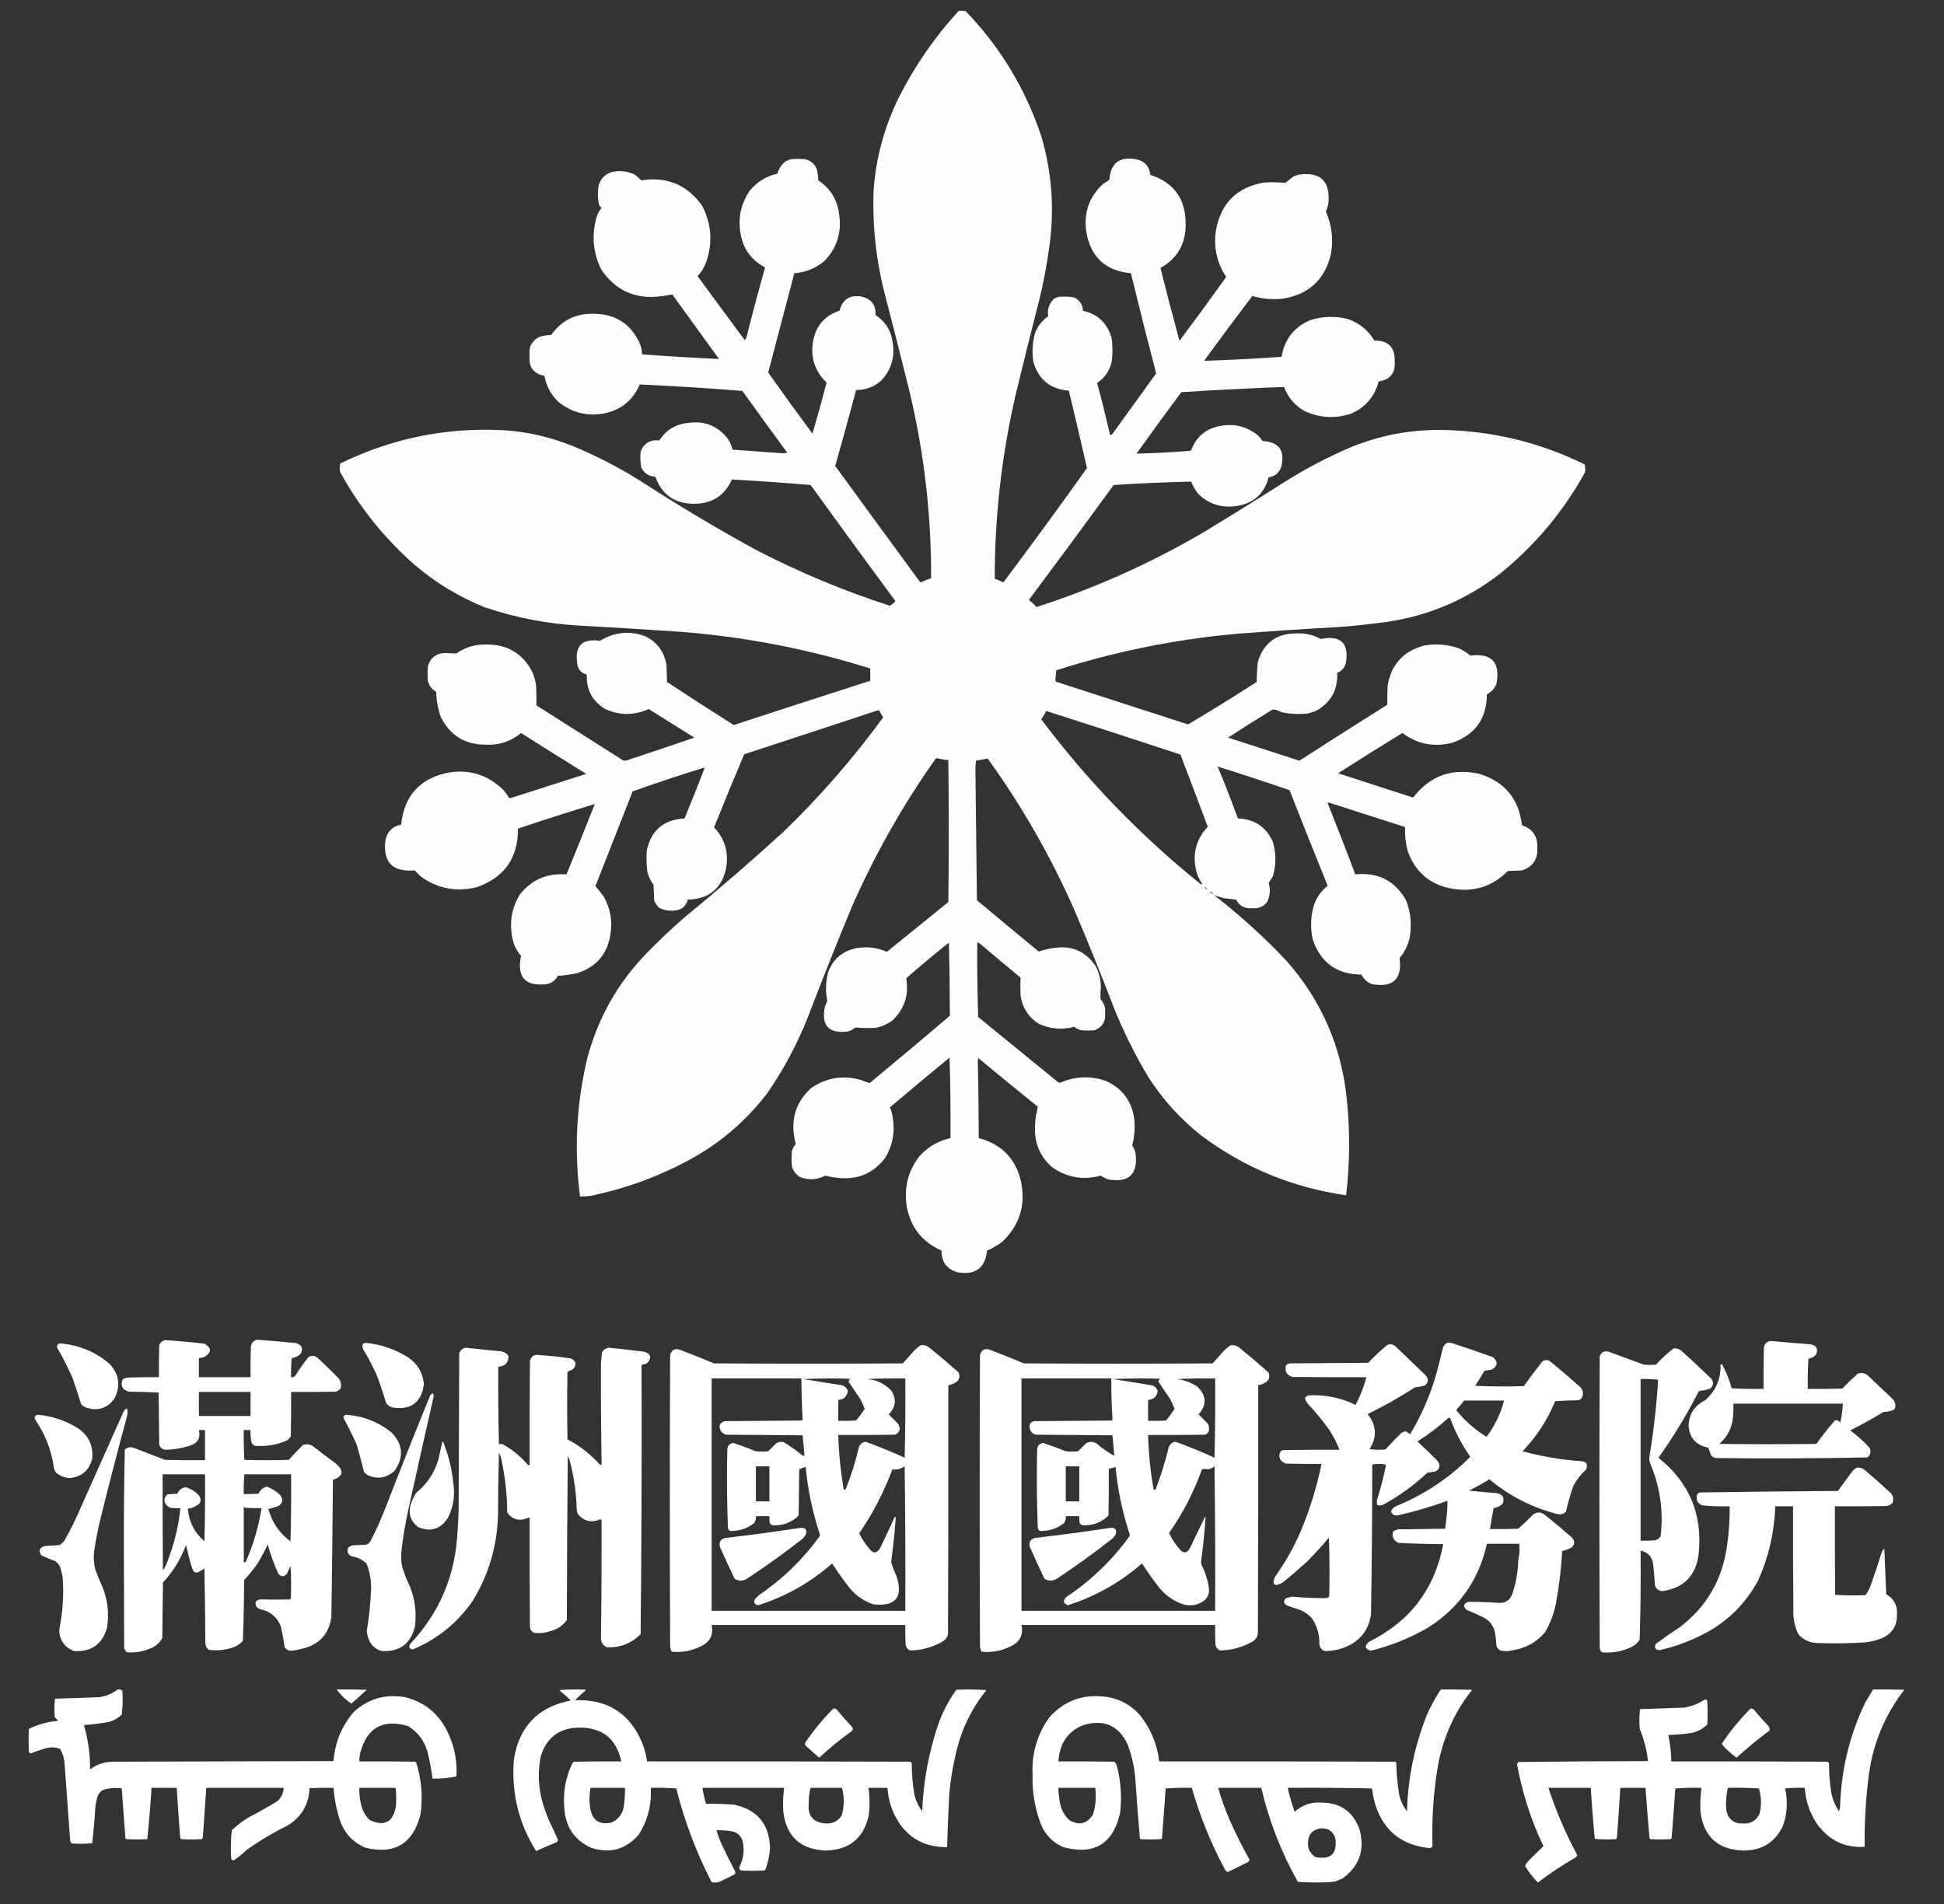
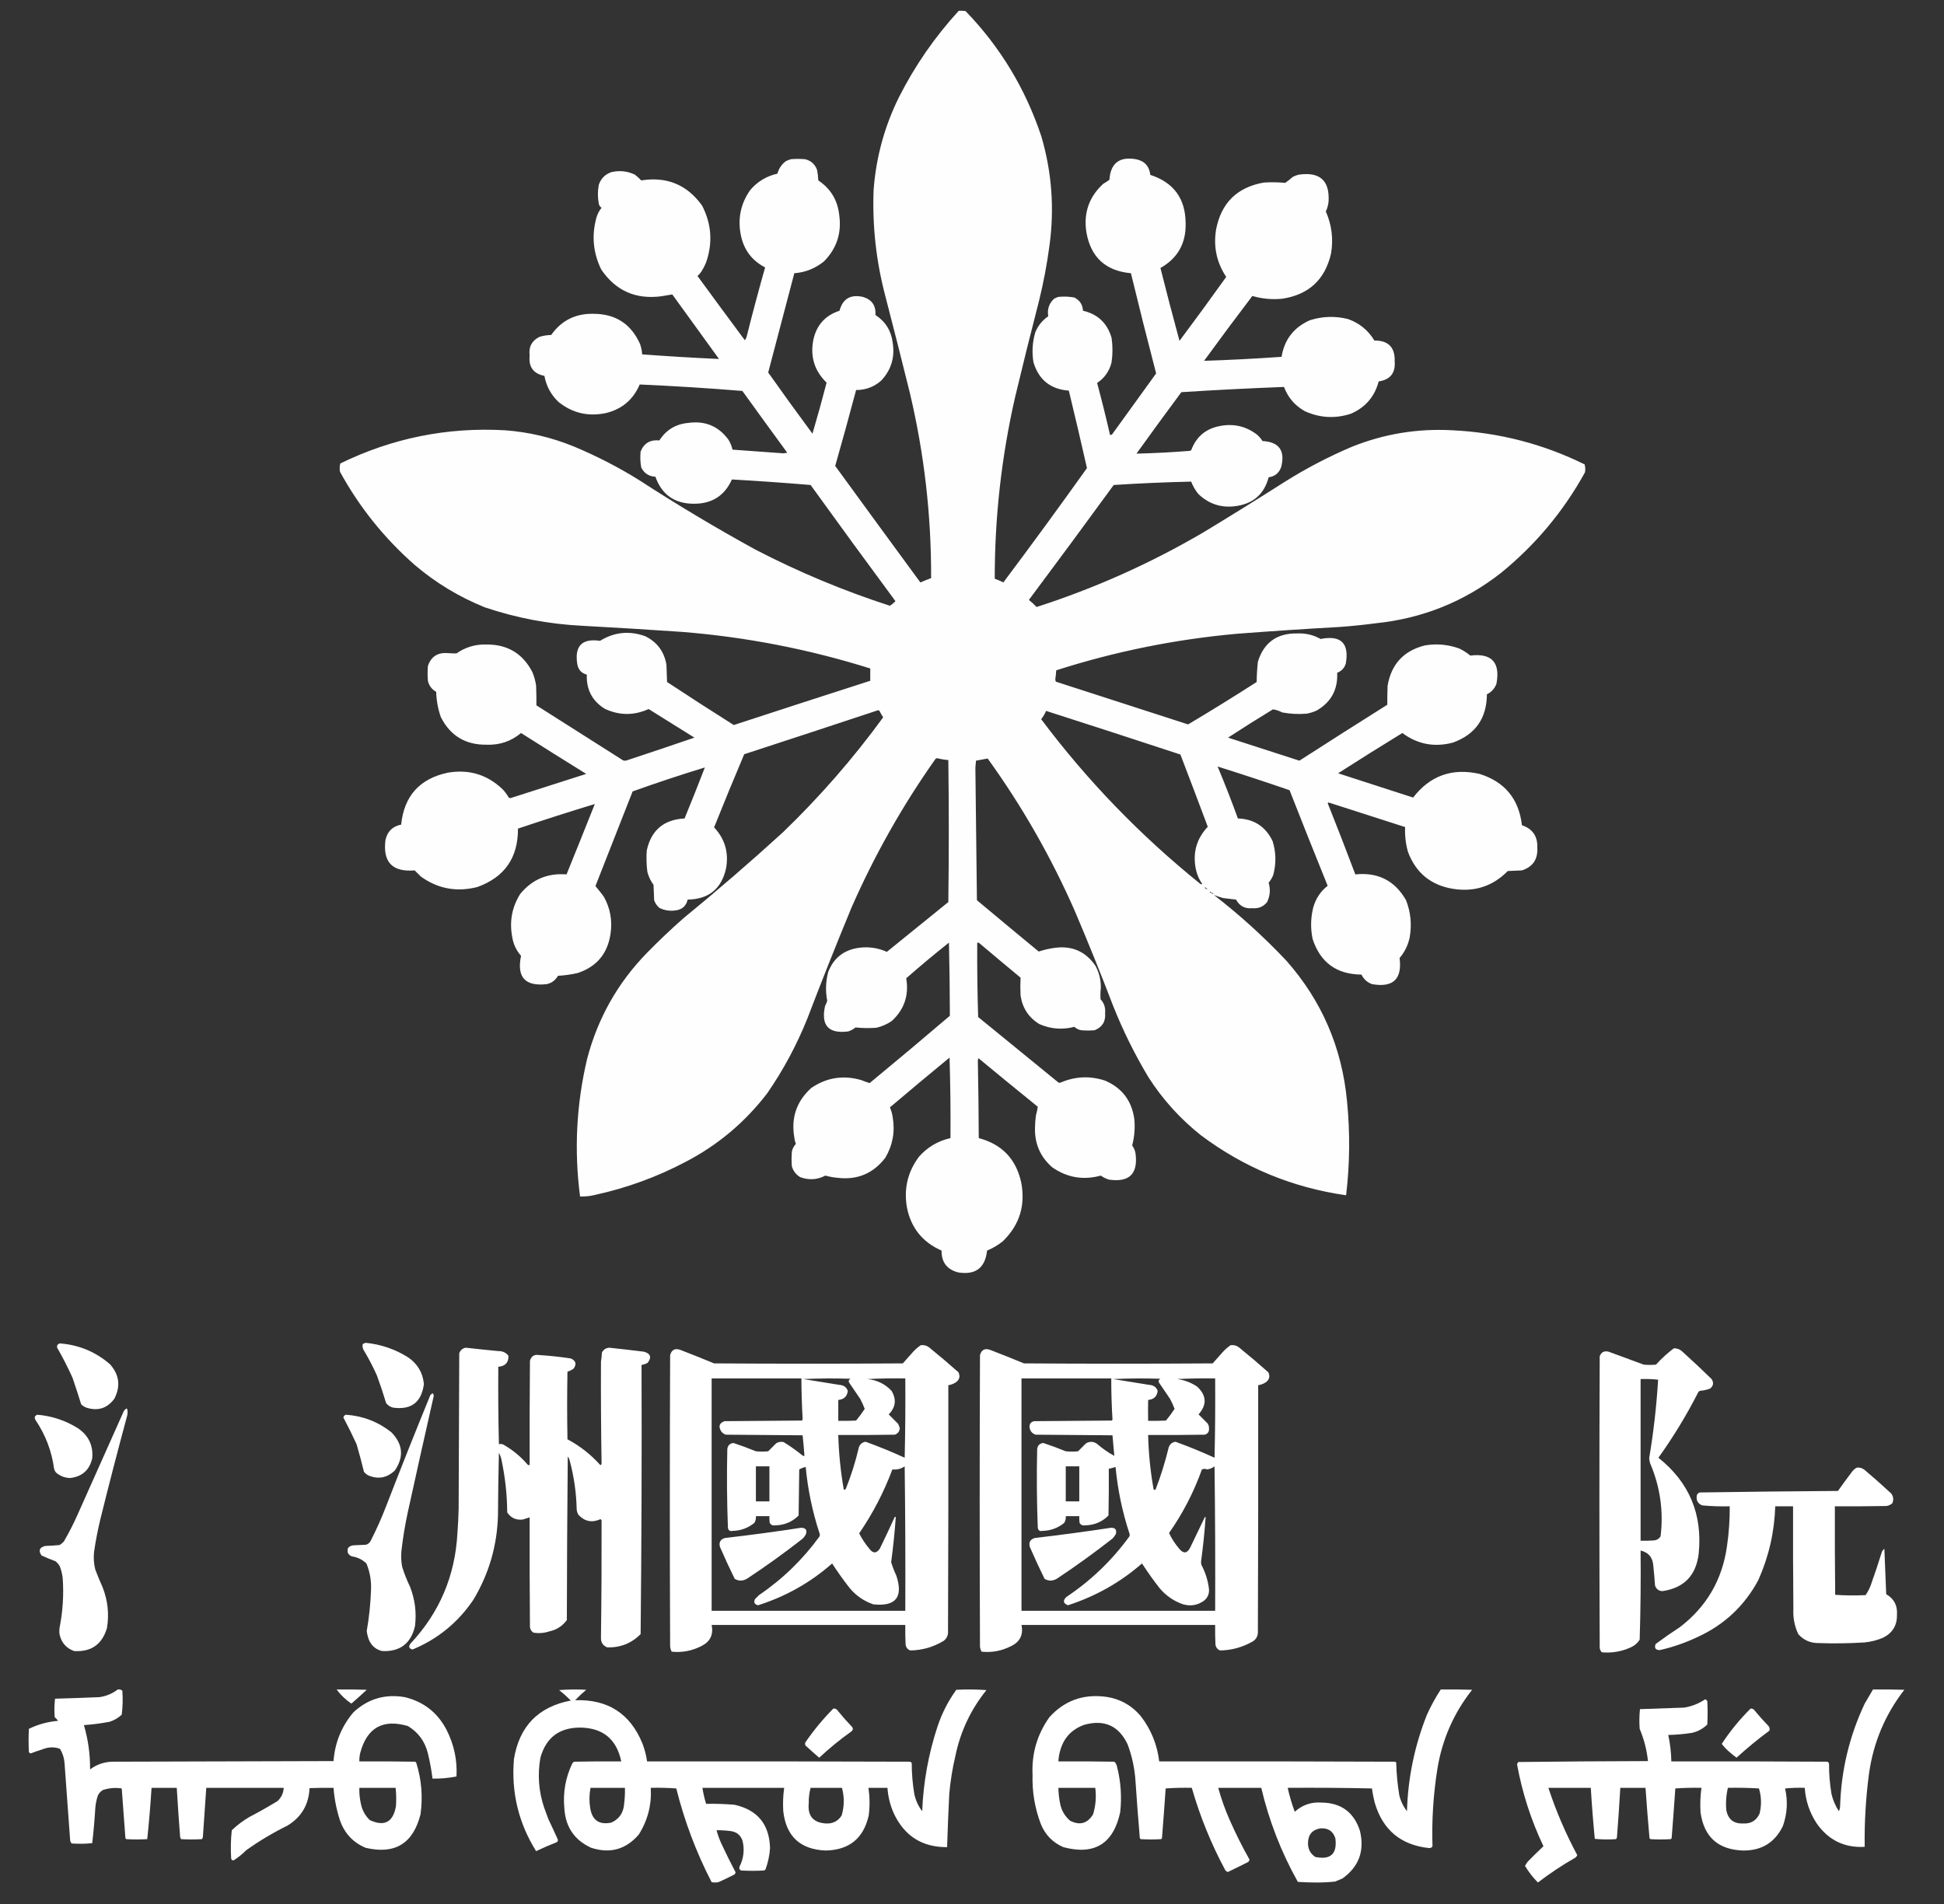
<svg xmlns="http://www.w3.org/2000/svg" version="1.1" width="3162px" height="3098px" style="shape-rendering:geometricPrecision; text-rendering:geometricPrecision; image-rendering:optimizeQuality; fill-rule:evenodd; clip-rule:evenodd">
  <rect width="100%" height="100%" fill="#333333" stroke="none" />
  <g>
    <path style="opacity:1" fill="#fefefe" d="M 1559.5,17.5 C 1563.18,17.335 1566.85,17.501 1570.5,18C 1627.04,76.536 1668.21,144.703 1694,222.5C 1710.88,280.532 1715.22,339.532 1707,399.5C 1703,429.817 1697.34,459.817 1690,489.5C 1676.53,541.722 1663.53,594.055 1651,646.5C 1628.9,743.602 1617.9,841.936 1618,941.5C 1622.77,943.216 1627.43,945.216 1632,947.5C 1678.03,886.119 1723.36,824.119 1768,761.5C 1758.5,719.489 1748.66,677.489 1738.5,635.5C 1708.82,633.318 1689.65,617.985 1681,589.5C 1678.22,572.898 1679.22,556.565 1684,540.5C 1688.41,529.759 1695.41,521.092 1705,514.5C 1703.11,503.182 1706.27,493.682 1714.5,486C 1716.72,484.725 1719.05,483.725 1721.5,483C 1730.24,482.09 1738.91,482.424 1747.5,484C 1756.32,488.478 1760.99,495.644 1761.5,505.5C 1785.53,511.025 1801.03,525.692 1808,549.5C 1809.98,562.828 1809.98,576.161 1808,589.5C 1804.44,603.815 1796.61,614.981 1784.5,623C 1792.04,651.012 1799.04,679.178 1805.5,707.5C 1806.82,707.67 1807.99,707.337 1809,706.5C 1832.83,673.5 1856.67,640.5 1880.5,607.5C 1866.36,553.274 1852.69,498.941 1839.5,444.5C 1798.22,440.721 1774.05,418.388 1767,377.5C 1762.29,346.296 1771.45,320.129 1794.5,299C 1797.97,297.03 1801.3,294.864 1804.5,292.5C 1806.35,265.554 1820.68,254.387 1847.5,259C 1861.57,261.737 1869.4,270.237 1871,284.5C 1909.16,296.846 1928.32,323.179 1928.5,363.5C 1929.17,396.012 1915.5,420.178 1887.5,436C 1897.45,475.641 1907.78,515.141 1918.5,554.5C 1944.19,520.137 1969.52,485.471 1994.5,450.5C 1978.94,427.153 1973.44,401.486 1978,373.5C 1986.26,330.239 2012.09,304.739 2055.5,297C 2067.19,296.23 2078.85,296.397 2090.5,297.5C 2094.6,294.582 2098.6,291.415 2102.5,288C 2105.95,286.073 2109.61,284.739 2113.5,284C 2147,279.47 2162.84,293.97 2161,327.5C 2160.52,333.277 2159.02,338.777 2156.5,344C 2166.18,365.932 2169.01,388.765 2165,412.5C 2155.16,455.006 2128.66,479.506 2085.5,486C 2069.03,487.625 2052.86,486.125 2037,481.5C 2010.47,516.365 1984.31,551.532 1958.5,587C 2000.54,585.635 2042.54,583.468 2084.5,580.5C 2089.13,552.415 2104.46,532.582 2130.5,521C 2150.96,514.484 2171.62,513.817 2192.5,519C 2211.05,525.553 2225.38,537.22 2235.5,554C 2258.17,553.838 2269.17,565.005 2268.5,587.5C 2270.07,606.724 2261.41,617.724 2242.5,620.5C 2235.93,645.234 2220.93,662.734 2197.5,673C 2171.95,681.357 2146.95,680.024 2122.5,669C 2106.32,659.992 2094.99,646.825 2088.5,629.5C 2032.85,631.606 1977.18,634.44 1921.5,638C 1896.92,671.156 1872.59,704.489 1848.5,738C 1877.36,737.283 1906.2,735.783 1935,733.5C 1935.83,733.167 1936.67,732.833 1937.5,732.5C 1945.71,710.459 1961.37,697.292 1984.5,693C 2006.74,688.776 2026.74,693.443 2044.5,707C 2048.06,710.058 2051.06,713.558 2053.5,717.5C 2080.41,718.903 2090.57,732.903 2084,759.5C 2080.66,769.34 2073.82,775.007 2063.5,776.5C 2056.51,802.993 2039.51,818.493 2012.5,823C 1987.93,827.072 1966.76,820.572 1949,803.5C 1944.14,797.458 1940.3,790.792 1937.5,783.5C 1895.55,784.452 1853.55,786.286 1811.5,789C 1765.85,851.638 1719.85,913.972 1673.5,976C 1678.03,979.534 1682.2,983.368 1686,987.5C 1781,956.915 1871.5,916.415 1957.5,866C 2001.84,839.168 2045.84,811.834 2089.5,784C 2124.19,762.15 2160.53,743.15 2198.5,727C 2251.13,705.815 2305.79,696.815 2362.5,700C 2438.05,703.637 2509.72,722.137 2577.5,755.5C 2578.66,759.795 2578.83,764.129 2578,768.5C 2543.18,831.673 2497.68,886.173 2441.5,932C 2381.67,978.85 2313.67,1006.18 2237.5,1014C 2217.89,1016.59 2198.23,1018.59 2178.5,1020C 2123.13,1023.09 2067.79,1026.75 2012.5,1031C 1912.08,1039.95 1813.91,1059.78 1718,1090.5C 1717.67,1095.52 1717.17,1100.52 1716.5,1105.5C 1716.57,1106.77 1716.9,1107.94 1717.5,1109C 1789.14,1132.27 1860.8,1155.43 1932.5,1178.5C 1970.05,1156.14 2007.21,1133.14 2044,1109.5C 2044.15,1098.46 2044.82,1087.46 2046,1076.5C 2055.75,1045.27 2077.09,1029.94 2110,1030.5C 2123.57,1029.89 2136.24,1032.89 2148,1039.5C 2181.15,1032.98 2194.81,1046.31 2189,1079.5C 2186.76,1086.74 2182.09,1091.74 2175,1094.5C 2176.22,1121.91 2165.05,1142.41 2141.5,1156C 2136.36,1158.27 2131.02,1159.94 2125.5,1161C 2112.05,1162.14 2098.72,1161.47 2085.5,1159C 2080.69,1156.41 2075.69,1154.75 2070.5,1154C 2045.9,1168.94 2021.57,1184.27 1997.5,1200C 2036.2,1212.4 2074.87,1224.9 2113.5,1237.5C 2161,1206.92 2208.66,1176.58 2256.5,1146.5C 2256.42,1136.29 2256.58,1125.96 2257,1115.5C 2262.96,1080.54 2283.13,1058.7 2317.5,1050C 2336.65,1046.77 2355.31,1048.44 2373.5,1055C 2380.01,1058.08 2386.01,1061.92 2391.5,1066.5C 2426.41,1062.25 2440.58,1077.59 2434,1112.5C 2431.09,1120.24 2425.92,1125.91 2418.5,1129.5C 2418.26,1168.53 2399.92,1194.69 2363.5,1208C 2333.33,1216.1 2305.83,1210.94 2281,1192.5C 2245.93,1213.95 2211.1,1235.78 2176.5,1258C 2217.2,1271.07 2257.87,1284.23 2298.5,1297.5C 2326.03,1261.82 2362.03,1248.98 2406.5,1259C 2447.51,1271.82 2470.51,1299.65 2475.5,1342.5C 2492.87,1348.39 2501.2,1360.56 2500.5,1379C 2501.6,1397.87 2493.27,1410.2 2475.5,1416C 2467.83,1416.33 2460.17,1416.67 2452.5,1417C 2428,1441.83 2398.33,1451.5 2363.5,1446C 2327.27,1440.1 2302.77,1419.93 2290,1385.5C 2286.36,1372.41 2284.86,1359.08 2285.5,1345.5C 2243.99,1332.27 2202.49,1318.94 2161,1305.5C 2160.5,1305.83 2160,1306.17 2159.5,1306.5C 2174.9,1345.05 2189.9,1383.71 2204.5,1422.5C 2241.32,1418.66 2268.82,1432.66 2287,1464.5C 2294.55,1483.89 2296.55,1503.89 2293,1524.5C 2290.43,1537.31 2284.93,1548.65 2276.5,1558.5C 2280.9,1592.93 2265.9,1607.1 2231.5,1601C 2223.78,1598.12 2218.12,1592.95 2214.5,1585.5C 2174.01,1585.15 2147.51,1565.82 2135,1527.5C 2131.46,1510.42 2131.8,1493.42 2136,1476.5C 2139.98,1462.03 2147.81,1450.2 2159.5,1441C 2138.54,1389.3 2117.88,1337.47 2097.5,1285.5C 2058.61,1272.15 2019.61,1259.31 1980.5,1247C 1992.19,1274.91 2003.19,1303.08 2013.5,1331.5C 2039.86,1332.43 2058.69,1344.76 2070,1368.5C 2075.61,1386.73 2075.94,1405.06 2071,1423.5C 2069.13,1428.08 2066.63,1432.25 2063.5,1436C 2066.71,1446.81 2065.88,1457.31 2061,1467.5C 2054.86,1475.11 2046.86,1478.44 2037,1477.5C 2025.02,1478.66 2016.18,1473.99 2010.5,1463.5C 2003.48,1462.79 1996.48,1461.96 1989.5,1461C 1984.3,1459.55 1979.3,1457.88 1974.5,1456C 2016.3,1488.36 2055.47,1523.86 2092,1562.5C 2149.74,1627.69 2182.74,1704.02 2191,1791.5C 2196.06,1842.57 2195.56,1893.57 2189.5,1944.5C 2102.32,1932.06 2023.66,1899.56 1953.5,1847C 1919.68,1820.19 1891.18,1788.69 1868,1752.5C 1845.97,1715.77 1826.97,1677.44 1811,1637.5C 1790.98,1585.1 1769.98,1533.1 1748,1481.5C 1709.35,1393.64 1662.18,1311.14 1606.5,1234C 1600.23,1235.09 1593.9,1236.25 1587.5,1237.5C 1587.17,1241.33 1586.83,1245.17 1586.5,1249C 1587.32,1320.83 1588.15,1392.66 1589,1464.5C 1622.41,1492.45 1655.91,1520.29 1689.5,1548C 1697.88,1545.22 1706.54,1543.22 1715.5,1542C 1743.99,1538.17 1766.16,1548.01 1782,1571.5C 1788.06,1582.9 1790.89,1595.07 1790.5,1608C 1789.83,1613.83 1789.67,1619.67 1790,1625.5C 1795.87,1631.8 1798.37,1639.3 1797.5,1648C 1798.68,1661.65 1793.02,1670.98 1780.5,1676C 1773.17,1676.67 1765.83,1676.67 1758.5,1676C 1754.28,1675.21 1750.61,1673.38 1747.5,1670.5C 1727.95,1675.59 1708.95,1674.09 1690.5,1666C 1673.13,1655.29 1662.97,1639.79 1660,1619.5C 1659.51,1609.81 1659.51,1600.14 1660,1590.5C 1637.41,1571.79 1614.91,1552.95 1592.5,1534C 1591.55,1533.52 1590.55,1533.35 1589.5,1533.5C 1589.26,1573.84 1589.76,1614.18 1591,1654.5C 1634.5,1690 1678,1725.5 1721.5,1761C 1722.83,1761.67 1724.17,1761.67 1725.5,1761C 1749.08,1750.98 1773.08,1749.98 1797.5,1758C 1825.03,1769.89 1840.87,1790.72 1845,1820.5C 1846.43,1835.08 1845.26,1849.41 1841.5,1863.5C 1844.4,1867.36 1846.23,1871.69 1847,1876.5C 1851.29,1909.78 1836.79,1923.95 1803.5,1919C 1798.84,1917.51 1794.51,1915.34 1790.5,1912.5C 1761.94,1920.3 1735.61,1915.8 1711.5,1899C 1691.89,1881.86 1682.56,1860.19 1683.5,1834C 1683.57,1827.47 1684.07,1820.97 1685,1814.5C 1686.34,1809.82 1687.34,1805.16 1688,1800.5C 1655.69,1774.36 1623.52,1748.02 1591.5,1721.5C 1591.17,1722.67 1590.83,1723.83 1590.5,1725C 1591.31,1767.15 1591.81,1809.32 1592,1851.5C 1629.64,1861.47 1652.64,1885.47 1661,1923.5C 1668.22,1960.82 1658.39,1992.65 1631.5,2019C 1623.66,2025.43 1614.99,2030.59 1605.5,2034.5C 1602.47,2062.71 1586.8,2074.54 1558.5,2070C 1540.27,2065.26 1531.27,2053.43 1531.5,2034.5C 1500.24,2020.74 1481.41,1997.07 1475,1963.5C 1470,1933.13 1476.67,1905.8 1495,1881.5C 1508.77,1866.07 1525.77,1856.07 1546,1851.5C 1546.32,1807.83 1545.82,1764.16 1544.5,1720.5C 1511.98,1747.26 1479.65,1774.26 1447.5,1801.5C 1449.71,1806.63 1451.21,1811.96 1452,1817.5C 1456.05,1841.08 1452.05,1863.08 1440,1883.5C 1420.19,1909.31 1394.02,1920.15 1361.5,1916C 1355.06,1915.41 1348.73,1914.25 1342.5,1912.5C 1329.25,1919.4 1315.59,1920.23 1301.5,1915C 1294.74,1910.91 1290.24,1905.07 1288,1897.5C 1287.33,1889.5 1287.33,1881.5 1288,1873.5C 1288.98,1868.7 1291.15,1864.53 1294.5,1861C 1293.19,1857.65 1292.36,1854.15 1292,1850.5C 1286.47,1818.43 1295.63,1791.6 1319.5,1770C 1344.32,1753.03 1371.32,1748.7 1400.5,1757C 1405.21,1758.9 1409.88,1760.57 1414.5,1762C 1458.29,1725.88 1501.79,1689.38 1545,1652.5C 1544.92,1612.84 1544.42,1573.17 1543.5,1533.5C 1519.89,1552.27 1496.73,1571.6 1474,1591.5C 1478.68,1619.14 1470.84,1642.31 1450.5,1661C 1442.89,1666.21 1434.55,1669.87 1425.5,1672C 1414.12,1672.81 1402.79,1672.64 1391.5,1671.5C 1387.95,1674.44 1383.95,1676.61 1379.5,1678C 1347.53,1682.02 1335.03,1668.19 1342,1636.5C 1343.59,1633.83 1344.75,1630.99 1345.5,1628C 1342.51,1612.38 1343.01,1596.88 1347,1581.5C 1355.8,1558.7 1372.3,1545.53 1396.5,1542C 1412.51,1539.75 1427.85,1541.92 1442.5,1548.5C 1475.83,1521.5 1509.17,1494.5 1542.5,1467.5C 1543.51,1390.5 1543.51,1313.5 1542.5,1236.5C 1536.42,1236.02 1530.42,1235.02 1524.5,1233.5C 1522.97,1233.53 1521.8,1234.2 1521,1235.5C 1467.76,1310.94 1422.43,1391.27 1385,1476.5C 1360.17,1536.5 1336.17,1596.83 1313,1657.5C 1295.72,1700.41 1274.05,1740.75 1248,1778.5C 1211.99,1825.52 1167.82,1862.69 1115.5,1890C 1068.65,1914.73 1019.31,1932.73 967.5,1944C 959.613,1945.93 951.613,1946.76 943.5,1946.5C 933.655,1871.1 937.489,1796.44 955,1722.5C 972.371,1656.39 1004.7,1599.06 1052,1550.5C 1071.16,1530.86 1091,1512.02 1111.5,1494C 1166.68,1448.83 1220.68,1402.16 1273.5,1354C 1333.49,1296.16 1387.83,1233.82 1436.5,1167C 1434.3,1163.63 1432.3,1160.13 1430.5,1156.5C 1429.28,1155.39 1427.94,1155.22 1426.5,1156C 1354.56,1179.87 1282.56,1203.53 1210.5,1227C 1193.79,1266.45 1177.46,1306.12 1161.5,1346C 1179.06,1364.71 1185.56,1386.88 1181,1412.5C 1173.62,1445.95 1152.79,1462.95 1118.5,1463.5C 1116.2,1473.63 1109.87,1479.46 1099.5,1481C 1090.03,1482.52 1081.03,1481.18 1072.5,1477C 1068.54,1473.58 1065.71,1469.41 1064,1464.5C 1063.67,1456.17 1063.33,1447.83 1063,1439.5C 1058.33,1433.17 1055,1426.17 1053,1418.5C 1051.47,1406.88 1051.14,1395.21 1052,1383.5C 1059.2,1350.63 1079.7,1333.29 1113.5,1331.5C 1124.8,1303.91 1135.8,1276.25 1146.5,1248.5C 1107.03,1260.6 1067.86,1273.6 1029,1287.5C 1008.73,1338.8 988.567,1390.13 968.5,1441.5C 973.158,1447 977.658,1452.66 982,1458.5C 992.668,1477.5 996.335,1497.84 993,1519.5C 988.176,1551.66 970.343,1572.82 939.5,1583C 928.961,1585.34 918.294,1586.84 907.5,1587.5C 903.514,1594.66 897.514,1599.16 889.5,1601C 854.225,1605.12 840.225,1589.79 847.5,1555C 839.604,1546.01 834.771,1535.51 833,1523.5C 828.486,1498.72 832.82,1475.72 846,1454.5C 865.399,1430.74 890.565,1420.07 921.5,1422.5C 936.981,1384.37 952.314,1346.21 967.5,1308C 925.737,1320.7 884.07,1334.03 842.5,1348C 842.784,1395.35 820.784,1427.02 776.5,1443C 743.002,1451.62 712.335,1445.96 684.5,1426C 681.167,1422.67 677.833,1419.33 674.5,1416C 638.194,1419.03 622.361,1402.53 627,1366.5C 630.1,1352.57 638.6,1344.23 652.5,1341.5C 657.285,1294.88 682.618,1266.71 728.5,1257C 763.189,1251.12 793.022,1260.29 818,1284.5C 821.656,1288.48 824.822,1292.81 827.5,1297.5C 828.333,1297.83 829.167,1298.17 830,1298.5C 871.146,1285.26 912.312,1272.09 953.5,1259C 918.034,1237.03 882.7,1214.86 847.5,1192.5C 831.335,1206 812.669,1212.33 791.5,1211.5C 757.171,1211.97 732.337,1196.97 717,1166.5C 712.359,1153.25 709.859,1139.58 709.5,1125.5C 702.338,1121.51 697.838,1115.51 696,1107.5C 695.333,1099.5 695.333,1091.5 696,1083.5C 701.058,1068.29 711.724,1061.29 728,1062.5C 732.861,1062.84 737.694,1063.01 742.5,1063C 757.009,1052.83 773.176,1048 791,1048.5C 825.388,1048.18 850.388,1063.18 866,1093.5C 868.935,1100.57 870.935,1107.9 872,1115.5C 872.42,1126.29 872.587,1136.96 872.5,1147.5C 919.5,1177.33 966.5,1207.17 1013.5,1237C 1015.5,1237.67 1017.5,1237.67 1019.5,1237C 1056.28,1224.85 1092.95,1212.52 1129.5,1200C 1104.66,1184.48 1079.82,1168.98 1055,1153.5C 1031.07,1164.31 1007.23,1164.14 983.5,1153C 963.17,1140.15 953.503,1121.65 954.5,1097.5C 945.738,1095.23 940.571,1089.57 939,1080.5C 934.25,1050.92 946.583,1038.25 976,1042.5C 999.194,1028.23 1023.69,1025.73 1049.5,1035C 1068.89,1044.61 1080.39,1060.11 1084,1081.5C 1084.33,1090.83 1084.67,1100.17 1085,1109.5C 1120.95,1133.22 1157.12,1156.55 1193.5,1179.5C 1267.46,1155.29 1341.46,1131.29 1415.5,1107.5C 1415.5,1100.83 1415.5,1094.17 1415.5,1087.5C 1315.76,1056.19 1213.76,1036.35 1109.5,1028C 1055.19,1024.28 1000.86,1020.95 946.5,1018C 892.411,1015.32 839.744,1005.32 788.5,988C 746.637,971.086 708.637,948.086 674.5,919C 625.007,875.528 584.507,825.028 553,767.5C 552.201,762.913 552.368,758.413 553.5,754C 638.117,712.677 727.451,694.677 821.5,700C 859.87,702.843 896.87,711.509 932.5,726C 969.764,741.464 1005.43,759.797 1039.5,781C 1101.01,820.932 1164.01,858.598 1228.5,894C 1298.98,930.574 1371.98,961.074 1447.5,985.5C 1450.81,983.396 1453.81,980.896 1456.5,978C 1410.11,915.28 1364.11,852.28 1318.5,789C 1275.85,785.437 1233.18,782.437 1190.5,780C 1178.68,806.343 1158.18,819.51 1129,819.5C 1097.49,819.601 1076.49,804.934 1066,775.5C 1055.38,775.023 1047.71,770.023 1043,760.5C 1041.42,751.911 1041.09,743.244 1042,734.5C 1047.53,720.974 1057.7,714.974 1072.5,716.5C 1083.41,699.368 1099.08,689.868 1119.5,688C 1147,684.179 1168.83,693.346 1185,715.5C 1188.02,720.525 1190.18,725.858 1191.5,731.5C 1219.16,733.452 1246.83,735.452 1274.5,737.5C 1276.5,737.167 1278.5,736.833 1280.5,736.5C 1256.04,703.089 1231.71,669.589 1207.5,636C 1151.84,631.459 1096.17,627.959 1040.5,625.5C 1029.95,650.218 1011.62,665.718 985.5,672C 956.814,678.06 931.147,672.06 908.5,654C 896.255,642.345 888.588,628.178 885.5,611.5C 867.532,607.852 859.532,596.852 861.5,578.5C 859.621,564.42 864.955,554.253 877.5,548C 883.673,546.068 890.006,545.068 896.5,545C 913.1,521.449 935.934,509.949 965,510.5C 1001.04,510.505 1026.37,526.838 1041,559.5C 1042.96,565.016 1044.13,570.683 1044.5,576.5C 1086.15,579.599 1127.81,582.099 1169.5,584C 1144.17,549 1118.83,514 1093.5,479C 1087.57,479.977 1081.57,480.977 1075.5,482C 1033.81,487.393 1001.31,472.893 978,438.5C 964.763,411.562 962.096,383.562 970,354.5C 971.671,348.322 974.505,342.822 978.5,338C 976.106,336.552 974.606,334.386 974,331.5C 972,321.167 972,310.833 974,300.5C 977.5,290.333 984.333,283.5 994.5,280C 1007.69,276.956 1020.36,278.29 1032.5,284C 1036.34,286.89 1039.84,290.057 1043,293.5C 1084.7,286.867 1117.7,300.534 1142,334.5C 1157.12,363.809 1159.45,394.142 1149,425.5C 1146.86,431.112 1144.19,436.446 1141,441.5C 1139.17,444.361 1137,446.861 1134.5,449C 1160.06,483.96 1185.72,518.794 1211.5,553.5C 1213.26,551.208 1214.42,548.541 1215,545.5C 1224.29,508.486 1234.13,471.653 1244.5,435C 1223.03,423.948 1209.86,406.448 1205,382.5C 1199.69,355.904 1204.69,331.571 1220,309.5C 1231.76,295.532 1246.59,286.532 1264.5,282.5C 1266.82,274.023 1271.48,267.189 1278.5,262C 1281.09,260.803 1283.76,259.803 1286.5,259C 1294.17,258.333 1301.83,258.333 1309.5,259C 1319.14,261.305 1325.64,267.138 1329,276.5C 1330.12,282.103 1330.79,287.769 1331,293.5C 1351.01,306.844 1362.34,325.51 1365,349.5C 1369.21,378.868 1361.04,404.035 1340.5,425C 1326.39,436.592 1310.23,443.092 1292,444.5C 1277.91,498.355 1263.74,552.188 1249.5,606C 1273.14,639.453 1297.14,672.619 1321.5,705.5C 1329.62,678.023 1337.29,650.356 1344.5,622.5C 1324.68,603.265 1317.51,579.931 1323,552.5C 1328.24,528.759 1342.41,513.092 1365.5,505.5C 1370.7,486.046 1383.37,478.546 1403.5,483C 1418.06,487.23 1424.89,497.063 1424,512.5C 1440.28,523.126 1449.61,538.126 1452,557.5C 1455.8,581.148 1449.64,601.648 1433.5,619C 1421.85,629.384 1408.19,634.551 1392.5,634.5C 1381.55,675.786 1370.22,716.953 1358.5,758C 1404.55,821.286 1450.72,884.453 1497,947.5C 1502.78,945.028 1508.61,942.695 1514.5,940.5C 1514.89,838.834 1503.39,738.5 1480,639.5C 1466.98,586.753 1453.65,534.087 1440,481.5C 1425.03,424.767 1418.7,367.1 1421,308.5C 1425,255.839 1438.66,205.839 1462,158.5C 1488.09,106.937 1520.59,59.937 1559.5,17.5 Z M 1701.5,1156.5 C 1774.44,1179.87 1847.27,1203.53 1920,1227.5C 1934.97,1266.61 1949.81,1305.78 1964.5,1345C 1946.3,1364.28 1939.8,1387.11 1945,1413.5C 1946.74,1422.47 1950.24,1430.64 1955.5,1438C 1954.5,1438.67 1953.5,1438.67 1952.5,1438C 1854.83,1359.33 1768.49,1270 1693.5,1170C 1696.81,1165.88 1699.47,1161.38 1701.5,1156.5 Z M 1959.5,1444.5 C 1959.56,1443.96 1959.89,1443.62 1960.5,1443.5C 1965.62,1448.11 1965.29,1448.44 1959.5,1444.5 Z M 1970.5,1452.5 C 1969.24,1452.54 1968.24,1452.04 1967.5,1451C 1969,1450.42 1970,1450.92 1970.5,1452.5 Z M 1970.5,1452.5 C 1971.76,1452.46 1972.76,1452.96 1973.5,1454C 1972,1454.58 1971,1454.08 1970.5,1452.5 Z" />
  </g>
  <g>
-     <path style="opacity:1" fill="#fefffe" d="M 418.5,2179.5 C 439.521,2181.05 460.521,2182.89 481.5,2185C 491.042,2187.91 493.542,2193.74 489,2202.5C 484.89,2206.26 480.057,2208.6 474.5,2209.5C 473.501,2219.81 473.168,2230.15 473.5,2240.5C 476.044,2240.9 478.211,2240.23 480,2238.5C 486.552,2227.9 493.718,2217.73 501.5,2208C 506.718,2204.64 511.718,2204.97 516.5,2209C 527.637,2219.14 538.471,2229.64 549,2240.5C 554.124,2245.67 555.79,2251.67 554,2258.5C 552.039,2261.14 549.539,2262.97 546.5,2264C 522.169,2264.5 497.836,2264.67 473.5,2264.5C 473.667,2288.5 473.5,2312.5 473,2336.5C 471.542,2338.96 469.709,2341.13 467.5,2343C 450.651,2350.64 432.985,2353.64 414.5,2352C 412,2350.83 410.167,2349 409,2346.5C 407.726,2339.9 407.226,2333.23 407.5,2326.5C 403.833,2326.5 400.167,2326.5 396.5,2326.5C 396.175,2342.74 396.509,2358.91 397.5,2375C 421.5,2375.67 445.5,2375.67 469.5,2375C 476.918,2366.89 484.585,2358.89 492.5,2351C 498.489,2348.67 504.156,2349.33 509.5,2353C 521.55,2362.72 533.883,2372.05 546.5,2381C 559.991,2392.97 558.324,2401.8 541.5,2407.5C 540.965,2481.85 540.132,2556.18 539,2630.5C 535.093,2658.08 519.593,2675.24 492.5,2682C 486.561,2683.49 480.561,2684.65 474.5,2685.5C 469.486,2685.67 465.652,2683.67 463,2679.5C 461.328,2668.45 459.328,2657.45 457,2646.5C 451.087,2630.93 439.92,2621.43 423.5,2618C 417.26,2616.01 414.76,2611.85 416,2605.5C 418.042,2603.4 420.542,2602.23 423.5,2602C 439.489,2602.42 455.489,2602.42 471.5,2602C 472,2601.5 472.5,2601 473,2600.5C 473.833,2582.82 473.666,2565.16 472.5,2547.5C 470.577,2551.42 468.744,2555.42 467,2559.5C 462.563,2565.53 457.896,2565.87 453,2560.5C 445.666,2544.99 439.832,2528.99 435.5,2512.5C 430.555,2523.05 425.055,2533.39 419,2543.5C 412.385,2553.05 405.052,2562.05 397,2570.5C 396.986,2603.59 396.319,2636.59 395,2669.5C 389.892,2674.97 383.725,2678.81 376.5,2681C 364.308,2684.59 351.974,2685.59 339.5,2684C 336.16,2681.33 334.326,2677.83 334,2673.5C 333.833,2632.83 333.333,2592.16 332.5,2551.5C 329.163,2554.17 325.496,2556.34 321.5,2558C 319.08,2558.69 316.913,2558.19 315,2556.5C 313.275,2553.33 311.942,2549.99 311,2546.5C 308.006,2535.52 305.172,2524.52 302.5,2513.5C 294.052,2536.41 281.552,2556.74 265,2574.5C 264.667,2604.5 264.333,2634.5 264,2664.5C 260.543,2671.32 255.377,2676.49 248.5,2680C 235.228,2686.52 221.228,2689.19 206.5,2688C 204.106,2686.05 202.606,2683.55 202,2680.5C 201.833,2627.33 201.667,2574.17 201.5,2521C 201.339,2466.78 201.839,2412.61 203,2358.5C 206.743,2354.74 211.243,2353.57 216.5,2355C 233.833,2361.67 251.167,2368.33 268.5,2375C 290.164,2375.5 311.831,2375.67 333.5,2375.5C 333.5,2359.17 333.5,2342.83 333.5,2326.5C 330.167,2326.5 326.833,2326.5 323.5,2326.5C 326.429,2338.28 322.429,2346.44 311.5,2351C 298.051,2355.64 284.217,2358.14 270,2358.5C 264.504,2358.26 260.837,2355.59 259,2350.5C 258.667,2322.17 258.333,2293.83 258,2265.5C 241.907,2264.67 225.741,2264.17 209.5,2264C 198.94,2260.88 195.607,2254.21 199.5,2244C 202.569,2242.15 205.902,2241.15 209.5,2241C 225.83,2240.5 242.163,2240.33 258.5,2240.5C 258.333,2223.16 258.5,2205.83 259,2188.5C 261.567,2182.01 266.4,2179.35 273.5,2180.5C 293.248,2181.75 312.915,2183.58 332.5,2186C 344.169,2192.37 344.502,2199.37 333.5,2207C 330.28,2208.35 326.947,2209.19 323.5,2209.5C 323.5,2219.83 323.5,2230.17 323.5,2240.5C 351.5,2240.5 379.5,2240.5 407.5,2240.5C 407.333,2224.5 407.5,2208.5 408,2192.5C 408.235,2185.29 411.735,2180.96 418.5,2179.5 Z M 323.5,2264.5 C 351.5,2264.5 379.5,2264.5 407.5,2264.5C 407.5,2277.5 407.5,2290.5 407.5,2303.5C 379.5,2303.5 351.5,2303.5 323.5,2303.5C 323.5,2290.5 323.5,2277.5 323.5,2264.5 Z M 264.5,2398.5 C 287.5,2398.5 310.5,2398.5 333.5,2398.5C 333.833,2434.84 333.5,2471.17 332.5,2507.5C 316.282,2493.4 307.282,2475.73 305.5,2454.5C 312.431,2453.47 318.597,2450.81 324,2446.5C 327.047,2442.22 327.047,2437.89 324,2433.5C 318.041,2426.53 310.707,2421.86 302,2419.5C 295.479,2420.35 290.979,2423.85 288.5,2430C 283.167,2430.33 277.833,2430.67 272.5,2431C 266.224,2436.73 265.891,2442.89 271.5,2449.5C 273.336,2450.92 275.336,2452.09 277.5,2453C 282.823,2453.5 288.156,2453.67 293.5,2453.5C 290.211,2484.54 282.711,2514.54 271,2543.5C 269.558,2547.51 267.558,2551.18 265,2554.5C 264.5,2502.5 264.333,2450.5 264.5,2398.5 Z M 397.5,2398.5 C 422.833,2398.5 448.167,2398.5 473.5,2398.5C 473.833,2434.84 473.5,2471.17 472.5,2507.5C 454.424,2494.19 442.424,2476.69 436.5,2455C 441.15,2453.67 445.817,2452.34 450.5,2451C 459.639,2446.92 461.472,2440.75 456,2432.5C 449.677,2426.16 442.344,2421.5 434,2418.5C 427.681,2420.15 423.181,2423.98 420.5,2430C 412.507,2430.5 404.507,2430.67 396.5,2430.5C 396.191,2419.75 396.524,2409.09 397.5,2398.5 Z M 396.5,2451.5 C 397.473,2451.99 398.473,2452.49 399.5,2453C 408.16,2453.5 416.827,2453.67 425.5,2453.5C 420.552,2483.96 411.886,2513.3 399.5,2541.5C 398.5,2541.5 397.5,2541.5 396.5,2541.5C 396.5,2511.5 396.5,2481.5 396.5,2451.5 Z" />
-   </g>
+     </g>
  <g>
-     <path style="opacity:1" fill="#fefffe" d="M 2880.5,2181.5 C 2901.79,2183.51 2923.12,2185.34 2944.5,2187C 2954.54,2188.57 2957.7,2194.07 2954,2203.5C 2950.65,2207.26 2946.48,2209.59 2941.5,2210.5C 2940.5,2226.82 2940.17,2243.15 2940.5,2259.5C 2959.17,2259.67 2977.84,2259.5 2996.5,2259C 3004.53,2250.64 3012.86,2242.64 3021.5,2235C 3027.78,2232.47 3033.45,2233.47 3038.5,2238C 3051.67,2250.5 3064.83,2263 3078,2275.5C 3082.65,2280.09 3083.98,2285.42 3082,2291.5C 3081.17,2292.33 3080.33,2293.17 3079.5,2294C 3074.36,2295.92 3069.03,2296.92 3063.5,2297C 3045.99,2307.83 3027.99,2317.83 3009.5,2327C 3020.95,2335.45 3031.45,2344.95 3041,2355.5C 3043.76,2361.58 3042.6,2366.75 3037.5,2371C 2955.22,2372.66 2872.89,2372.99 2790.5,2372C 2787.45,2371.39 2784.95,2369.89 2783,2367.5C 2781.7,2363.25 2780.2,2359.08 2778.5,2355C 2758.24,2351.07 2747.57,2338.73 2746.5,2318C 2747.92,2299.58 2756.92,2286.24 2773.5,2278C 2790.99,2262.51 2799.32,2243.01 2798.5,2219.5C 2799.68,2219.28 2800.68,2219.61 2801.5,2220.5C 2808.06,2232.51 2813.06,2245.18 2816.5,2258.5C 2833.82,2259.5 2851.15,2259.83 2868.5,2259.5C 2868.33,2237.16 2868.5,2214.83 2869,2192.5C 2870.14,2185.86 2873.97,2182.19 2880.5,2181.5 Z M 2819.5,2283.5 C 2878.83,2283.5 2938.17,2283.5 2997.5,2283.5C 2996.99,2293.62 2995.65,2303.62 2993.5,2313.5C 2992,2312.92 2990.67,2312.08 2989.5,2311C 2987.83,2310.33 2986.17,2310.33 2984.5,2311C 2973.74,2323.09 2963.74,2335.76 2954.5,2349C 2901.83,2349.67 2849.17,2349.67 2796.5,2349C 2810.22,2337.06 2817.72,2321.9 2819,2303.5C 2819.5,2296.84 2819.67,2290.17 2819.5,2283.5 Z" />
-   </g>
+     </g>
  <g>
    <path style="opacity:1" fill="#fefffe" d="M 594.5,2184.5 C 619.379,2186.97 642.379,2194.8 663.5,2208C 678.98,2218.47 687.647,2232.97 689.5,2251.5C 685.661,2281.19 668.994,2294.02 639.5,2290C 634.761,2288.88 630.928,2286.38 628,2282.5C 623.463,2267.36 618.463,2252.36 613,2237.5C 606.507,2223.02 599.173,2209.02 591,2195.5C 589.682,2192.59 589.348,2189.59 590,2186.5C 591.622,2185.9 593.122,2185.23 594.5,2184.5 Z" />
  </g>
  <g>
-     <path style="opacity:1" fill="#fefffe" d="M 2354.5,2184.5 C 2356.86,2184.34 2359.19,2184.5 2361.5,2185C 2383.99,2192.28 2406.33,2199.94 2428.5,2208C 2436.92,2215.51 2436.25,2222.17 2426.5,2228C 2422.53,2228.85 2418.53,2229.52 2414.5,2230C 2409.7,2238.3 2404.7,2246.47 2399.5,2254.5C 2425.83,2255.67 2452.16,2255.83 2478.5,2255C 2488.26,2241.49 2498.26,2228.15 2508.5,2215C 2512.3,2212.17 2516.3,2211.84 2520.5,2214C 2536.46,2226.96 2552.13,2240.29 2567.5,2254C 2575.32,2260.07 2576.82,2267.24 2572,2275.5C 2570.35,2276.72 2568.52,2277.55 2566.5,2278C 2554.15,2278.17 2541.82,2278.67 2529.5,2279.5C 2516.96,2310.1 2499.29,2337.26 2476.5,2361C 2507.3,2369.36 2538.64,2374.69 2570.5,2377C 2580.1,2377.24 2583.26,2381.74 2580,2390.5C 2571.47,2398.36 2564.47,2407.36 2559,2417.5C 2554.24,2431.31 2550.24,2445.31 2547,2459.5C 2542.91,2463.3 2538.08,2464.47 2532.5,2463C 2491.43,2452.3 2454.76,2433.47 2422.5,2406.5C 2411.79,2413.19 2400.79,2419.35 2389.5,2425C 2404.13,2426.64 2418.8,2427.97 2433.5,2429C 2444.38,2430.81 2447.88,2436.64 2444,2446.5C 2439.89,2450.26 2435.06,2452.6 2429.5,2453.5C 2427.22,2464.78 2425.22,2476.11 2423.5,2487.5C 2438.84,2487.67 2454.17,2487.5 2469.5,2487C 2477.8,2479.7 2485.8,2472.03 2493.5,2464C 2500.39,2459.12 2507.06,2459.46 2513.5,2465C 2528.28,2476.81 2542.78,2488.98 2557,2501.5C 2562.11,2507.59 2561.61,2513.09 2555.5,2518C 2550.79,2520.22 2545.96,2522.05 2541,2523.5C 2539.42,2551.72 2536.09,2579.72 2531,2607.5C 2527.76,2624.57 2521.76,2640.57 2513,2655.5C 2498.72,2672.23 2480.56,2682.06 2458.5,2685C 2452.45,2686.54 2446.45,2686.54 2440.5,2685C 2437.27,2683.44 2435.1,2680.94 2434,2677.5C 2433.71,2671.02 2433.05,2664.35 2432,2657.5C 2430.01,2646.34 2424.17,2637.84 2414.5,2632C 2405,2627.28 2395.33,2622.95 2385.5,2619C 2379.61,2613.48 2380.27,2609.14 2387.5,2606C 2403.51,2605.85 2419.51,2606.35 2435.5,2607.5C 2447.75,2608.97 2455.91,2603.97 2460,2592.5C 2465.95,2574.6 2469.12,2556.44 2469.5,2538C 2470.17,2534 2470.83,2530 2471.5,2526C 2471.39,2521.38 2471.39,2516.54 2471.5,2511.5C 2453.83,2511.5 2436.17,2511.5 2418.5,2511.5C 2405.37,2570.44 2373.37,2615.94 2322.5,2648C 2293.32,2664.92 2262.32,2677.42 2229.5,2685.5C 2220.02,2682.62 2219.02,2677.79 2226.5,2671C 2293.27,2638.21 2333.61,2585.21 2347.5,2512C 2323.13,2511.95 2298.79,2511.28 2274.5,2510C 2266.62,2506.07 2263.78,2499.9 2266,2491.5C 2268.54,2489.65 2271.38,2488.48 2274.5,2488C 2299.83,2487.67 2325.17,2487.33 2350.5,2487C 2352.94,2471.7 2354.28,2456.54 2354.5,2441.5C 2328.37,2451.04 2301.71,2458.87 2274.5,2465C 2268.67,2466.4 2264.67,2464.4 2262.5,2459C 2264.15,2454.68 2267.15,2451.68 2271.5,2450C 2316.94,2431.3 2356.94,2404.63 2391.5,2370C 2377.75,2350.33 2366.75,2329.16 2358.5,2306.5C 2357.45,2306.35 2356.45,2306.52 2355.5,2307C 2339.97,2321.2 2323.3,2333.87 2305.5,2345C 2316.64,2355.14 2327.47,2365.64 2338,2376.5C 2343.54,2383.82 2342.38,2389.65 2334.5,2394C 2330.15,2394.57 2325.82,2395.24 2321.5,2396C 2300.29,2415.93 2276.96,2432.93 2251.5,2447C 2247.82,2449.31 2243.99,2449.81 2240,2448.5C 2239.33,2445.5 2239.33,2442.5 2240,2439.5C 2245.86,2420.9 2250.69,2402.06 2254.5,2383C 2250.85,2381.87 2247.01,2381.37 2243,2381.5C 2239.25,2381.52 2235.58,2381.85 2232,2382.5C 2231.98,2463.86 2231.31,2545.19 2230,2626.5C 2226.24,2651.59 2212.74,2669.09 2189.5,2679C 2178.27,2683.73 2166.6,2686.06 2154.5,2686C 2149.37,2683.93 2146.54,2680.1 2146,2674.5C 2146.44,2658.65 2142.1,2644.32 2133,2631.5C 2127.61,2626.22 2121.44,2622.05 2114.5,2619C 2107.44,2616.82 2100.44,2614.49 2093.5,2612C 2087.9,2608.67 2087.23,2604.67 2091.5,2600C 2094.97,2598.96 2098.47,2598.13 2102,2597.5C 2120.08,2599.15 2138.25,2599.99 2156.5,2600C 2158.68,2599.84 2160.51,2599 2162,2597.5C 2162.83,2565.49 2162.67,2533.49 2161.5,2501.5C 2150.42,2514.76 2138.75,2527.59 2126.5,2540C 2114.46,2551.04 2102.13,2561.71 2089.5,2572C 2085.72,2575.22 2081.39,2577.39 2076.5,2578.5C 2072.89,2578.37 2071.22,2576.54 2071.5,2573C 2071.95,2569.59 2073.12,2566.42 2075,2563.5C 2093.35,2537.81 2108.35,2510.15 2120,2480.5C 2132.77,2448.36 2142.6,2415.36 2149.5,2381.5C 2130.16,2381.67 2110.83,2381.5 2091.5,2381C 2081.78,2377.4 2078.78,2370.9 2082.5,2361.5C 2083.91,2360.19 2085.58,2359.36 2087.5,2359C 2117.83,2358.5 2148.16,2358.33 2178.5,2358.5C 2173.49,2344.81 2166.66,2332.15 2158,2320.5C 2148.42,2307.58 2138.09,2295.25 2127,2283.5C 2125.1,2280.87 2123.6,2278.04 2122.5,2275C 2123.68,2272.4 2125.68,2270.74 2128.5,2270C 2155.34,2268.67 2180.84,2273.83 2205,2285.5C 2212.47,2271.21 2218.31,2256.21 2222.5,2240.5C 2182.17,2240.67 2141.83,2240.5 2101.5,2240C 2092.73,2236.74 2089.39,2230.57 2091.5,2221.5C 2093.13,2219.7 2095.13,2218.54 2097.5,2218C 2140.17,2217.67 2182.83,2217.33 2225.5,2217C 2235.23,2206.6 2245.56,2196.93 2256.5,2188C 2261.22,2185.93 2265.55,2186.59 2269.5,2190C 2286,2205.83 2302.5,2221.67 2319,2237.5C 2324.07,2243.67 2323.57,2249.17 2317.5,2254C 2312.28,2255.46 2306.95,2256.46 2301.5,2257C 2276.74,2273.05 2251.08,2287.55 2224.5,2300.5C 2239.13,2318.9 2240.13,2337.9 2227.5,2357.5C 2236.15,2358.67 2244.81,2358.83 2253.5,2358C 2261.86,2348.64 2270.52,2339.64 2279.5,2331C 2281.51,2329.74 2283.68,2328.91 2286,2328.5C 2288.87,2329.52 2291.37,2331.19 2293.5,2333.5C 2312.55,2301.86 2327.05,2268.19 2337,2232.5C 2340.59,2219.23 2343.92,2205.89 2347,2192.5C 2348.35,2188.65 2350.85,2185.98 2354.5,2184.5 Z M 2381.5,2278.5 C 2403.17,2278.5 2424.83,2278.5 2446.5,2278.5C 2440.74,2300.01 2431.24,2319.68 2418,2337.5C 2399.03,2325.86 2382.53,2311.36 2368.5,2294C 2373.04,2288.96 2377.38,2283.79 2381.5,2278.5 Z" />
-   </g>
+     </g>
  <g>
    <path style="opacity:1" fill="#fefffe" d="M 97.5,2185.5 C 128.552,2187.95 155.719,2199.29 179,2219.5C 194.071,2236.56 196.405,2255.23 186,2275.5C 174.359,2291.16 159.193,2295.99 140.5,2290C 137.241,2288.79 134.408,2286.96 132,2284.5C 127.544,2270.13 122.877,2255.8 118,2241.5C 110.433,2224.7 102.1,2208.36 93,2192.5C 92.278,2188.72 93.778,2186.39 97.5,2185.5 Z" />
  </g>
  <g>
    <path style="opacity:1" fill="#fefffe" d="M 1497.5,2188.5 C 1503.21,2187.69 1508.21,2189.19 1512.5,2193C 1528.32,2205.82 1543.82,2218.99 1559,2232.5C 1562.1,2239.35 1560.6,2244.85 1554.5,2249C 1550.8,2251.35 1546.8,2252.85 1542.5,2253.5C 1542.67,2388.17 1542.5,2522.83 1542,2657.5C 1541.26,2662.15 1539.09,2665.98 1535.5,2669C 1518.62,2679.41 1500.28,2684.74 1480.5,2685C 1476.23,2683.32 1473.73,2680.15 1473,2675.5C 1472.5,2664.84 1472.33,2654.17 1472.5,2643.5C 1367.5,2643.5 1262.5,2643.5 1157.5,2643.5C 1160.74,2659.51 1155.08,2671.01 1140.5,2678C 1125.39,2685.76 1109.39,2688.76 1092.5,2687C 1091.17,2684.34 1090.33,2681.51 1090,2678.5C 1089.33,2520.5 1089.33,2362.5 1090,2204.5C 1092.41,2195.84 1097.91,2193.01 1106.5,2196C 1124.91,2203.14 1143.25,2210.47 1161.5,2218C 1263.83,2218.67 1366.17,2218.67 1468.5,2218C 1473.67,2212.17 1478.83,2206.33 1484,2200.5C 1488.1,2195.89 1492.6,2191.89 1497.5,2188.5 Z M 1157.5,2242.5 C 1206.17,2242.5 1254.83,2242.5 1303.5,2242.5C 1303.61,2264.36 1304.28,2286.19 1305.5,2308C 1305.41,2309.11 1305.08,2310.11 1304.5,2311C 1262.5,2311.33 1220.5,2311.67 1178.5,2312C 1169.99,2315.01 1168.16,2320.51 1173,2328.5C 1174.94,2331.11 1177.44,2332.94 1180.5,2334C 1222.17,2334.33 1263.83,2334.67 1305.5,2335C 1306.7,2346.11 1307.7,2357.27 1308.5,2368.5C 1307.45,2368.65 1306.45,2368.48 1305.5,2368C 1295.66,2359.92 1285.33,2352.59 1274.5,2346C 1270.22,2345.03 1266.22,2345.7 1262.5,2348C 1258.17,2352.33 1253.83,2356.67 1249.5,2361C 1242.83,2361.67 1236.17,2361.67 1229.5,2361C 1217.49,2356.08 1205.32,2351.58 1193,2347.5C 1186.99,2348.2 1183.66,2351.53 1183,2357.5C 1182.03,2400.2 1182.36,2442.87 1184,2485.5C 1184.76,2489.76 1187.26,2491.43 1191.5,2490.5C 1204.87,2490.21 1216.71,2485.88 1227,2477.5C 1229.08,2474.13 1229.91,2470.46 1229.5,2466.5C 1236.83,2466.5 1244.17,2466.5 1251.5,2466.5C 1251.33,2470.18 1251.5,2473.85 1252,2477.5C 1254.07,2480.88 1257.07,2482.21 1261,2481.5C 1275.91,2481.2 1288.58,2475.87 1299,2465.5C 1299.33,2440.5 1299.67,2415.5 1300,2390.5C 1303.32,2388.67 1306.82,2387.34 1310.5,2386.5C 1313.97,2423.34 1321.47,2459.34 1333,2494.5C 1333.67,2496.17 1333.67,2497.83 1333,2499.5C 1305.71,2537.13 1272.88,2568.96 1234.5,2595C 1232.33,2597.17 1230.17,2599.33 1228,2601.5C 1225.51,2606.72 1227.18,2610.06 1233,2611.5C 1278.09,2597.21 1318.26,2574.55 1353.5,2543.5C 1362.39,2557.23 1371.89,2570.56 1382,2583.5C 1392.38,2595.94 1405.21,2604.77 1420.5,2610C 1456.96,2613.87 1469.46,2598.37 1458,2563.5C 1454.66,2556.32 1451.83,2548.99 1449.5,2541.5C 1452.75,2517.21 1455.25,2492.88 1457,2468.5C 1456.33,2467.17 1455.67,2467.17 1455,2468.5C 1447.27,2485.62 1439.27,2502.62 1431,2519.5C 1425.52,2527.44 1419.85,2527.44 1414,2519.5C 1407.52,2511.84 1402.02,2503.51 1397.5,2494.5C 1419.67,2462.16 1437.67,2427.49 1451.5,2390.5C 1458.74,2391.36 1465.4,2389.69 1471.5,2385.5C 1472.5,2463.83 1472.83,2542.16 1472.5,2620.5C 1367.5,2620.5 1262.5,2620.5 1157.5,2620.5C 1157.5,2494.5 1157.5,2368.5 1157.5,2242.5 Z M 1306.5,2243.5 C 1332,2242.34 1357.66,2242.17 1383.5,2243C 1380.11,2244.94 1379.61,2247.44 1382,2250.5C 1387.67,2258.83 1393.33,2267.17 1399,2275.5C 1401.91,2280.82 1404.41,2286.32 1406.5,2292C 1402.23,2298.6 1397.57,2304.94 1392.5,2311C 1382.84,2311.5 1373.17,2311.67 1363.5,2311.5C 1363.5,2300.17 1363.5,2288.83 1363.5,2277.5C 1372.89,2276.61 1378.06,2271.61 1379,2262.5C 1376.59,2256.53 1372.09,2253.37 1365.5,2253C 1345.83,2249.79 1326.16,2246.62 1306.5,2243.5 Z M 1410.5,2243.5 C 1430.99,2242.5 1451.66,2242.17 1472.5,2242.5C 1472.83,2285.51 1472.5,2328.51 1471.5,2371.5C 1450.67,2361.95 1429.5,2353.28 1408,2345.5C 1402.56,2346.27 1398.89,2349.27 1397,2354.5C 1391.7,2377.38 1384.7,2399.72 1376,2421.5C 1375.29,2422.97 1374.12,2423.64 1372.5,2423.5C 1367.32,2394.07 1364.32,2364.4 1363.5,2334.5C 1394.17,2334.67 1424.84,2334.5 1455.5,2334C 1460.61,2332.13 1463.27,2328.46 1463.5,2323C 1462.75,2320.83 1461.91,2318.66 1461,2316.5C 1455.86,2311.36 1450.69,2306.19 1445.5,2301C 1456.98,2289.37 1458.48,2276.54 1450,2262.5C 1439.28,2251.23 1426.12,2244.89 1410.5,2243.5 Z M 1229.5,2385.5 C 1236.83,2385.5 1244.17,2385.5 1251.5,2385.5C 1251.5,2404.5 1251.5,2423.5 1251.5,2442.5C 1244.17,2442.5 1236.83,2442.5 1229.5,2442.5C 1229.5,2423.5 1229.5,2404.5 1229.5,2385.5 Z" />
  </g>
  <g>
-     <path style="opacity:1" fill="#fefffe" d="M 2001.5,2188.5 C 2007.21,2187.69 2012.21,2189.19 2016.5,2193C 2032.29,2205.79 2047.79,2218.96 2063,2232.5C 2066.13,2239.38 2064.63,2244.88 2058.5,2249C 2054.8,2251.35 2050.8,2252.85 2046.5,2253.5C 2046.67,2387.83 2046.5,2522.17 2046,2656.5C 2045.46,2663.08 2042.3,2667.91 2036.5,2671C 2020.3,2680.05 2002.96,2684.72 1984.5,2685C 1980.23,2683.32 1977.73,2680.15 1977,2675.5C 1976.5,2664.84 1976.33,2654.17 1976.5,2643.5C 1871.5,2643.5 1766.5,2643.5 1661.5,2643.5C 1664.74,2659.51 1659.08,2671.01 1644.5,2678C 1629.39,2685.76 1613.39,2688.76 1596.5,2687C 1595.29,2684.65 1594.45,2682.15 1594,2679.5C 1593.33,2521.17 1593.33,2362.83 1594,2204.5C 1596.36,2195.85 1601.86,2193.02 1610.5,2196C 1628.91,2203.14 1647.25,2210.47 1665.5,2218C 1767.83,2218.67 1870.17,2218.67 1972.5,2218C 1977.67,2212.17 1982.83,2206.33 1988,2200.5C 1992.1,2195.89 1996.6,2191.89 2001.5,2188.5 Z M 1661.5,2242.5 C 1710.17,2242.5 1758.83,2242.5 1807.5,2242.5C 1807.47,2264.71 1808.14,2286.87 1809.5,2309C 1809.36,2309.77 1809.02,2310.44 1808.5,2311C 1766.5,2311.33 1724.5,2311.67 1682.5,2312C 1677.53,2312.8 1674.86,2315.63 1674.5,2320.5C 1674.81,2327.31 1678.15,2331.81 1684.5,2334C 1726.17,2334.33 1767.83,2334.67 1809.5,2335C 1810.52,2346.12 1811.52,2357.29 1812.5,2368.5C 1802.54,2363.06 1793.21,2356.56 1784.5,2349C 1778.71,2344.86 1772.71,2344.53 1766.5,2348C 1762.17,2352.33 1757.83,2356.67 1753.5,2361C 1746.83,2361.67 1740.17,2361.67 1733.5,2361C 1721.49,2356.08 1709.32,2351.58 1697,2347.5C 1690.99,2348.2 1687.66,2351.53 1687,2357.5C 1686.03,2400.2 1686.36,2442.87 1688,2485.5C 1688.76,2489.76 1691.26,2491.43 1695.5,2490.5C 1708.88,2490.21 1720.72,2485.87 1731,2477.5C 1733.08,2474.13 1733.91,2470.46 1733.5,2466.5C 1740.83,2466.5 1748.17,2466.5 1755.5,2466.5C 1755.33,2470.18 1755.5,2473.85 1756,2477.5C 1758.02,2480.88 1761.02,2482.22 1765,2481.5C 1779.91,2481.2 1792.58,2475.87 1803,2465.5C 1803.5,2440.17 1803.67,2414.84 1803.5,2389.5C 1807.23,2388.7 1810.9,2387.7 1814.5,2386.5C 1817.97,2423.34 1825.47,2459.34 1837,2494.5C 1837.67,2496.17 1837.67,2497.83 1837,2499.5C 1808.67,2538.5 1774.5,2571.34 1734.5,2598C 1728.44,2603.93 1729.28,2608.43 1737,2611.5C 1781.95,2597 1822.11,2574.33 1857.5,2543.5C 1866.39,2557.23 1875.89,2570.56 1886,2583.5C 1896.38,2595.94 1909.21,2604.77 1924.5,2610C 1936.83,2613.45 1948.16,2611.45 1958.5,2604C 1964.3,2599.22 1966.97,2593.06 1966.5,2585.5C 1964.85,2571.39 1960.69,2558.06 1954,2545.5C 1953.83,2544 1953.67,2542.5 1953.5,2541C 1956.79,2516.88 1959.29,2492.71 1961,2468.5C 1960.67,2468.17 1960.33,2467.83 1960,2467.5C 1952.03,2484.1 1944.03,2500.77 1936,2517.5C 1931.06,2527.35 1925.06,2528.01 1918,2519.5C 1911.37,2511.75 1905.87,2503.25 1901.5,2494C 1923.9,2462.04 1941.73,2427.54 1955,2390.5C 1957.78,2389.32 1960.61,2389.32 1963.5,2390.5C 1967.97,2389.93 1971.97,2388.26 1975.5,2385.5C 1976.5,2463.83 1976.83,2542.16 1976.5,2620.5C 1871.5,2620.5 1766.5,2620.5 1661.5,2620.5C 1661.5,2494.5 1661.5,2368.5 1661.5,2242.5 Z M 1810.5,2243.5 C 1836,2242.34 1861.66,2242.17 1887.5,2243C 1884.11,2244.94 1883.61,2247.44 1886,2250.5C 1891.67,2258.83 1897.33,2267.17 1903,2275.5C 1905.91,2280.82 1908.41,2286.32 1910.5,2292C 1906.23,2298.6 1901.57,2304.94 1896.5,2311C 1886.84,2311.5 1877.17,2311.67 1867.5,2311.5C 1867.28,2300.16 1867.28,2288.82 1867.5,2277.5C 1876.89,2276.61 1882.06,2271.61 1883,2262.5C 1880.59,2256.53 1876.09,2253.37 1869.5,2253C 1849.82,2249.83 1830.15,2246.66 1810.5,2243.5 Z M 1914.5,2243.5 C 1934.99,2242.5 1955.66,2242.17 1976.5,2242.5C 1976.83,2285.51 1976.5,2328.51 1975.5,2371.5C 1954.67,2361.95 1933.5,2353.28 1912,2345.5C 1906.56,2346.27 1902.89,2349.27 1901,2354.5C 1895.33,2378.01 1888.16,2401.01 1879.5,2423.5C 1878.5,2423.5 1877.5,2423.5 1876.5,2423.5C 1871.19,2394.08 1868.19,2364.41 1867.5,2334.5C 1898.17,2334.67 1928.84,2334.5 1959.5,2334C 1964.55,2332.57 1966.88,2329.23 1966.5,2324C 1966.67,2320.87 1965.84,2318.04 1964,2315.5C 1959.17,2310.67 1954.33,2305.83 1949.5,2301C 1963.31,2285.42 1962.64,2270.42 1947.5,2256C 1937.54,2249.18 1926.54,2245.01 1914.5,2243.5 Z M 1733.5,2385.5 C 1740.83,2385.5 1748.17,2385.5 1755.5,2385.5C 1755.5,2404.5 1755.5,2423.5 1755.5,2442.5C 1748.17,2442.5 1740.83,2442.5 1733.5,2442.5C 1733.5,2423.5 1733.5,2404.5 1733.5,2385.5 Z" />
+     <path style="opacity:1" fill="#fefffe" d="M 2001.5,2188.5 C 2007.21,2187.69 2012.21,2189.19 2016.5,2193C 2032.29,2205.79 2047.79,2218.96 2063,2232.5C 2066.13,2239.38 2064.63,2244.88 2058.5,2249C 2054.8,2251.35 2050.8,2252.85 2046.5,2253.5C 2046.67,2387.83 2046.5,2522.17 2046,2656.5C 2045.46,2663.08 2042.3,2667.91 2036.5,2671C 2020.3,2680.05 2002.96,2684.72 1984.5,2685C 1980.23,2683.32 1977.73,2680.15 1977,2675.5C 1976.5,2664.84 1976.33,2654.17 1976.5,2643.5C 1871.5,2643.5 1766.5,2643.5 1661.5,2643.5C 1664.74,2659.51 1659.08,2671.01 1644.5,2678C 1629.39,2685.76 1613.39,2688.76 1596.5,2687C 1595.29,2684.65 1594.45,2682.15 1594,2679.5C 1593.33,2521.17 1593.33,2362.83 1594,2204.5C 1596.36,2195.85 1601.86,2193.02 1610.5,2196C 1628.91,2203.14 1647.25,2210.47 1665.5,2218C 1767.83,2218.67 1870.17,2218.67 1972.5,2218C 1977.67,2212.17 1982.83,2206.33 1988,2200.5C 1992.1,2195.89 1996.6,2191.89 2001.5,2188.5 Z M 1661.5,2242.5 C 1710.17,2242.5 1758.83,2242.5 1807.5,2242.5C 1807.47,2264.71 1808.14,2286.87 1809.5,2309C 1809.36,2309.77 1809.02,2310.44 1808.5,2311C 1766.5,2311.33 1724.5,2311.67 1682.5,2312C 1677.53,2312.8 1674.86,2315.63 1674.5,2320.5C 1674.81,2327.31 1678.15,2331.81 1684.5,2334C 1726.17,2334.33 1767.83,2334.67 1809.5,2335C 1810.52,2346.12 1811.52,2357.29 1812.5,2368.5C 1802.54,2363.06 1793.21,2356.56 1784.5,2349C 1778.71,2344.86 1772.71,2344.53 1766.5,2348C 1762.17,2352.33 1757.83,2356.67 1753.5,2361C 1746.83,2361.67 1740.17,2361.67 1733.5,2361C 1721.49,2356.08 1709.32,2351.58 1697,2347.5C 1690.99,2348.2 1687.66,2351.53 1687,2357.5C 1686.03,2400.2 1686.36,2442.87 1688,2485.5C 1688.76,2489.76 1691.26,2491.43 1695.5,2490.5C 1708.88,2490.21 1720.72,2485.87 1731,2477.5C 1733.08,2474.13 1733.91,2470.46 1733.5,2466.5C 1740.83,2466.5 1748.17,2466.5 1755.5,2466.5C 1755.33,2470.18 1755.5,2473.85 1756,2477.5C 1758.02,2480.88 1761.02,2482.22 1765,2481.5C 1779.91,2481.2 1792.58,2475.87 1803,2465.5C 1803.5,2440.17 1803.67,2414.84 1803.5,2389.5C 1807.23,2388.7 1810.9,2387.7 1814.5,2386.5C 1817.97,2423.34 1825.47,2459.34 1837,2494.5C 1837.67,2496.17 1837.67,2497.83 1837,2499.5C 1808.67,2538.5 1774.5,2571.34 1734.5,2598C 1728.44,2603.93 1729.28,2608.43 1737,2611.5C 1781.95,2597 1822.11,2574.33 1857.5,2543.5C 1866.39,2557.23 1875.89,2570.56 1886,2583.5C 1896.38,2595.94 1909.21,2604.77 1924.5,2610C 1936.83,2613.45 1948.16,2611.45 1958.5,2604C 1964.3,2599.22 1966.97,2593.06 1966.5,2585.5C 1964.85,2571.39 1960.69,2558.06 1954,2545.5C 1953.83,2544 1953.67,2542.5 1953.5,2541C 1956.79,2516.88 1959.29,2492.71 1961,2468.5C 1960.67,2468.17 1960.33,2467.83 1960,2467.5C 1952.03,2484.1 1944.03,2500.77 1936,2517.5C 1931.06,2527.35 1925.06,2528.01 1918,2519.5C 1911.37,2511.75 1905.87,2503.25 1901.5,2494C 1923.9,2462.04 1941.73,2427.54 1955,2390.5C 1957.78,2389.32 1960.61,2389.32 1963.5,2390.5C 1967.97,2389.93 1971.97,2388.26 1975.5,2385.5C 1976.5,2463.83 1976.83,2542.16 1976.5,2620.5C 1871.5,2620.5 1766.5,2620.5 1661.5,2620.5C 1661.5,2494.5 1661.5,2368.5 1661.5,2242.5 M 1810.5,2243.5 C 1836,2242.34 1861.66,2242.17 1887.5,2243C 1884.11,2244.94 1883.61,2247.44 1886,2250.5C 1891.67,2258.83 1897.33,2267.17 1903,2275.5C 1905.91,2280.82 1908.41,2286.32 1910.5,2292C 1906.23,2298.6 1901.57,2304.94 1896.5,2311C 1886.84,2311.5 1877.17,2311.67 1867.5,2311.5C 1867.28,2300.16 1867.28,2288.82 1867.5,2277.5C 1876.89,2276.61 1882.06,2271.61 1883,2262.5C 1880.59,2256.53 1876.09,2253.37 1869.5,2253C 1849.82,2249.83 1830.15,2246.66 1810.5,2243.5 Z M 1914.5,2243.5 C 1934.99,2242.5 1955.66,2242.17 1976.5,2242.5C 1976.83,2285.51 1976.5,2328.51 1975.5,2371.5C 1954.67,2361.95 1933.5,2353.28 1912,2345.5C 1906.56,2346.27 1902.89,2349.27 1901,2354.5C 1895.33,2378.01 1888.16,2401.01 1879.5,2423.5C 1878.5,2423.5 1877.5,2423.5 1876.5,2423.5C 1871.19,2394.08 1868.19,2364.41 1867.5,2334.5C 1898.17,2334.67 1928.84,2334.5 1959.5,2334C 1964.55,2332.57 1966.88,2329.23 1966.5,2324C 1966.67,2320.87 1965.84,2318.04 1964,2315.5C 1959.17,2310.67 1954.33,2305.83 1949.5,2301C 1963.31,2285.42 1962.64,2270.42 1947.5,2256C 1937.54,2249.18 1926.54,2245.01 1914.5,2243.5 Z M 1733.5,2385.5 C 1740.83,2385.5 1748.17,2385.5 1755.5,2385.5C 1755.5,2404.5 1755.5,2423.5 1755.5,2442.5C 1748.17,2442.5 1740.83,2442.5 1733.5,2442.5C 1733.5,2423.5 1733.5,2404.5 1733.5,2385.5 Z" />
  </g>
  <g>
    <path style="opacity:1" fill="#fefffe" d="M 757.5,2192.5 C 775.138,2194.46 792.805,2196.3 810.5,2198C 817.268,2197.81 822.768,2200.31 827,2205.5C 827.42,2216.59 821.92,2222.59 810.5,2223.5C 810.167,2265.51 810.5,2307.51 811.5,2349.5C 813.776,2348.8 816.109,2348.97 818.5,2350C 833.755,2358.63 847.088,2369.63 858.5,2383C 859.448,2383.48 860.448,2383.65 861.5,2383.5C 861.333,2326.83 861.5,2270.17 862,2213.5C 864.351,2205.97 869.518,2202.97 877.5,2204.5C 894.597,2205.54 911.597,2207.38 928.5,2210C 936.74,2213.72 938.24,2219.22 933,2226.5C 929.965,2228.74 926.631,2230.4 923,2231.5C 922.333,2268.17 922.333,2304.83 923,2341.5C 943.321,2352.32 961.154,2366.32 976.5,2383.5C 977.72,2383.11 978.387,2382.28 978.5,2381C 977.588,2325.71 977.254,2270.38 977.5,2215C 978.305,2210.25 978.805,2205.42 979,2200.5C 981.471,2195.59 985.471,2192.93 991,2192.5C 1009.85,2194.49 1028.69,2196.65 1047.5,2199C 1058.24,2202.11 1060.24,2208.11 1053.5,2217C 1050.39,2218.87 1047.06,2220.03 1043.5,2220.5C 1044,2366.58 1043.5,2512.58 1042,2658.5C 1026.99,2673.51 1008.82,2680.67 987.5,2680C 980.397,2676.93 977.064,2671.43 977.5,2663.5C 978.327,2601.44 978.66,2538.27 978.5,2474C 978.387,2472.72 977.72,2471.89 976.5,2471.5C 963.01,2477.61 951.177,2475.28 941,2464.5C 939.25,2461.75 938.25,2458.75 938,2455.5C 937.413,2429.06 933.747,2403.06 927,2377.5C 926.424,2374.46 925.258,2371.79 923.5,2369.5C 922.667,2458.16 922.167,2546.83 922,2635.5C 914.985,2645.27 905.485,2651.44 893.5,2654C 884.924,2656.83 876.258,2657.49 867.5,2656C 864.533,2653.9 862.7,2651.07 862,2647.5C 861.5,2587.83 861.333,2528.17 861.5,2468.5C 857.855,2469.65 854.188,2470.82 850.5,2472C 839.59,2473.37 831.09,2469.54 825,2460.5C 824.823,2432.23 821.823,2404.23 816,2376.5C 815.26,2371.86 813.76,2367.52 811.5,2363.5C 810.667,2397.16 810.167,2430.83 810,2464.5C 808.761,2514.14 795.428,2560.14 770,2602.5C 745.051,2639.46 712.051,2666.46 671,2683.5C 665.007,2681.85 664.007,2678.51 668,2673.5C 714.885,2623.35 740.219,2563.69 744,2494.5C 745.012,2481.19 745.678,2467.85 746,2454.5C 746.333,2370.17 746.667,2285.83 747,2201.5C 748.859,2196.47 752.359,2193.47 757.5,2192.5 Z" />
  </g>
  <g>
    <path style="opacity:1" fill="#fefffe" d="M 2722.5,2193.5 C 2727.42,2193.29 2731.75,2194.79 2735.5,2198C 2751.97,2212.8 2768.13,2227.97 2784,2243.5C 2787.8,2249.43 2786.97,2254.6 2781.5,2259C 2776.53,2260.94 2771.36,2262.1 2766,2262.5C 2764.11,2262.79 2762.78,2263.79 2762,2265.5C 2743.08,2302.55 2721.58,2337.88 2697.5,2371.5C 2747.64,2411.46 2769.47,2463.46 2763,2527.5C 2758.83,2563 2739.16,2583.33 2704,2588.5C 2698.04,2588.22 2694.04,2585.22 2692,2579.5C 2691.19,2568.15 2690.19,2556.81 2689,2545.5C 2687.62,2532.96 2680.79,2525.29 2668.5,2522.5C 2668.98,2570.88 2668.48,2619.21 2667,2667.5C 2663.4,2673.1 2658.56,2677.27 2652.5,2680C 2637.55,2686.83 2621.88,2689.49 2605.5,2688C 2603.4,2685.96 2602.23,2683.46 2602,2680.5C 2601.33,2522.5 2601.33,2364.5 2602,2206.5C 2604.51,2199.66 2609.35,2197.16 2616.5,2199C 2635.5,2206 2654.5,2213 2673.5,2220C 2680.17,2220.67 2686.83,2220.67 2693.5,2220C 2702.49,2210.17 2712.15,2201.33 2722.5,2193.5 Z M 2668.5,2243.5 C 2678.08,2243.18 2687.58,2243.51 2697,2244.5C 2694.44,2287.23 2689.6,2329.73 2682.5,2372C 2682.64,2374.9 2683.14,2377.73 2684,2380.5C 2700.32,2418.75 2705.99,2458.41 2701,2499.5C 2698.51,2503.33 2695.01,2505.49 2690.5,2506C 2683.17,2506.5 2675.84,2506.67 2668.5,2506.5C 2668.5,2418.83 2668.5,2331.17 2668.5,2243.5 Z" />
  </g>
  <g>
    <path style="opacity:1" fill="#fefffe" d="M 703.5,2266.5 C 704.809,2267.62 705.475,2269.12 705.5,2271C 691.097,2334.44 676.931,2397.94 663,2461.5C 658.693,2481.67 655.36,2502.01 653,2522.5C 652.161,2531.22 652.495,2539.89 654,2548.5C 657.496,2559.83 661.829,2570.83 667,2581.5C 675.052,2602.18 677.718,2623.52 675,2645.5C 668.337,2673.84 650.503,2687.34 621.5,2686C 611.244,2683.45 604.077,2677.28 600,2667.5C 598.3,2662.97 597.133,2658.3 596.5,2653.5C 600.408,2631.16 602.741,2608.66 603.5,2586C 604.111,2571.24 601.611,2557.07 596,2543.5C 589.442,2537.2 581.609,2533.36 572.5,2532C 566.205,2529.57 564.038,2525.07 566,2518.5C 568.194,2515.82 571.027,2514.32 574.5,2514C 581.5,2513.67 588.5,2513.33 595.5,2513C 598.937,2511.9 601.437,2509.73 603,2506.5C 612.296,2488.29 620.629,2469.62 628,2450.5C 651.413,2389.93 675.413,2329.59 700,2269.5C 701.145,2268.36 702.312,2267.36 703.5,2266.5 Z" />
  </g>
  <g>
    <path style="opacity:1" fill="#fefffe" d="M 205.5,2291.5 C 206.117,2291.61 206.617,2291.94 207,2292.5C 207.667,2295.83 207.667,2299.17 207,2302.5C 191.709,2359 177.043,2415.66 163,2472.5C 158.896,2489.68 155.563,2507.02 153,2524.5C 151.927,2534.31 152.594,2543.97 155,2553.5C 158.724,2563.28 162.724,2572.95 167,2582.5C 175.357,2603.86 177.691,2625.86 174,2648.5C 166.119,2675.19 148.286,2687.69 120.5,2686C 107.959,2681.46 100.126,2672.63 97,2659.5C 96.333,2655.5 96.333,2651.5 97,2647.5C 102.211,2621.03 103.878,2594.36 102,2567.5C 101.222,2560.61 99.555,2553.94 97,2547.5C 95.207,2544.7 93.04,2542.2 90.5,2540C 82.678,2537.12 75.012,2533.95 67.5,2530.5C 62.136,2522.56 64.136,2517.39 73.5,2515C 81.369,2514.79 89.202,2514.29 97,2513.5C 99.616,2511.89 101.95,2509.89 104,2507.5C 112.115,2493.6 119.448,2479.27 126,2464.5C 151,2408.5 176,2352.5 201,2296.5C 202.059,2294.34 203.559,2292.67 205.5,2291.5 Z" />
  </g>
  <g>
    <path style="opacity:1" fill="#fefffe" d="M 60.5,2301.5 C 84.701,2303.51 107.035,2311.01 127.5,2324C 144.342,2335.85 151.842,2352.02 150,2372.5C 145.536,2391.63 133.536,2402.3 114,2404.5C 105.218,2404.23 97.551,2401.23 91,2395.5C 89.561,2393.73 88.561,2391.73 88,2389.5C 84.098,2360.78 74.098,2334.45 58,2310.5C 55.404,2306.39 56.238,2303.39 60.5,2301.5 Z" />
  </g>
  <g>
    <path style="opacity:1" fill="#fefffe" d="M 562.5,2301.5 C 590.194,2303.45 614.861,2312.95 636.5,2330C 655.506,2349.42 657.339,2370.25 642,2392.5C 629.093,2404.51 614.593,2407.01 598.5,2400C 596.04,2398.54 593.873,2396.71 592,2394.5C 588.384,2379.43 584.384,2364.43 580,2349.5C 573.225,2334.78 566.059,2320.28 558.5,2306C 559.117,2303.77 560.451,2302.27 562.5,2301.5 Z" />
  </g>
  <g>
-     <path style="opacity:1" fill="#fefffe" d="M 719.5,2345.5 C 720.497,2345.47 721.164,2345.97 721.5,2347C 731.362,2372.61 737.029,2399.11 738.5,2426.5C 738.65,2441.28 735.483,2455.28 729,2468.5C 716.913,2487.97 700.413,2493.14 679.5,2484C 667.739,2474.49 663.906,2462.32 668,2447.5C 670.197,2440.77 673.197,2434.44 677,2428.5C 694.613,2414.22 706.613,2396.22 713,2374.5C 715.171,2364.79 717.338,2355.12 719.5,2345.5 Z" />
-   </g>
+     </g>
  <g>
    <path style="opacity:1" fill="#fefffe" d="M 3020.5,2387.5 C 3024.97,2387.16 3028.97,2388.32 3032.5,2391C 3047.28,2403.48 3061.78,2416.31 3076,2429.5C 3079.73,2434.43 3080.4,2439.76 3078,2445.5C 3075.29,2447.94 3072.13,2449.44 3068.5,2450C 3040.5,2450.5 3012.5,2450.67 2984.5,2450.5C 2984.33,2498.5 2984.5,2546.5 2985,2594.5C 3001.43,2595.66 3017.93,2595.82 3034.5,2595C 3037.97,2589.89 3040.8,2584.39 3043,2578.5C 3049.4,2560.63 3055.4,2542.63 3061,2524.5C 3061.95,2522.54 3063.29,2520.88 3065,2519.5C 3065.96,2544.17 3066.96,2568.84 3068,2593.5C 3080.65,2600.79 3086.48,2611.79 3085.5,2626.5C 3086,2643.67 3078.67,2656.17 3063.5,2664C 3053.6,2668.31 3043.27,2670.98 3032.5,2672C 3007.52,2673.54 2982.52,2673.87 2957.5,2673C 2944.4,2672.98 2933.56,2668.14 2925,2658.5C 2918.91,2645.55 2916.24,2631.88 2917,2617.5C 2916.5,2561.83 2916.33,2506.17 2916.5,2450.5C 2906.83,2450.5 2897.17,2450.5 2887.5,2450.5C 2886.2,2492.35 2877.04,2532.35 2860,2570.5C 2837.59,2612.31 2804.76,2643.15 2761.5,2663C 2741.63,2672.46 2720.96,2679.62 2699.5,2684.5C 2692.67,2684.17 2690.5,2680.84 2693,2674.5C 2705.9,2664.96 2719.07,2655.8 2732.5,2647C 2775.87,2613.79 2801.37,2569.96 2809,2515.5C 2812.16,2493.95 2813.66,2472.28 2813.5,2450.5C 2798.46,2450.9 2783.46,2450.4 2768.5,2449C 2761.32,2445.8 2758.49,2440.3 2760,2432.5C 2760.83,2430.33 2762.33,2428.83 2764.5,2428C 2839.46,2426.85 2914.46,2426.01 2989.5,2425.5C 2997.14,2414.69 3004.97,2404.03 3013,2393.5C 3015.11,2390.88 3017.61,2388.88 3020.5,2387.5 Z" />
  </g>
  <g>
    <path style="opacity:1" fill="#fefffe" d="M 1302.5,2485.5 C 1310.12,2485.26 1312.95,2488.59 1311,2495.5C 1309.44,2498.78 1307.27,2501.62 1304.5,2504C 1275.67,2526.5 1246,2547.83 1215.5,2568C 1208.63,2572.28 1201.79,2572.45 1195,2568.5C 1186.61,2551.34 1178.61,2534 1171,2516.5C 1169.08,2508.84 1171.91,2504 1179.5,2502C 1220.75,2497.27 1261.75,2491.77 1302.5,2485.5 Z" />
  </g>
  <g>
    <path style="opacity:1" fill="#fefffe" d="M 1806.5,2485.5 C 1813.9,2485.06 1816.73,2488.39 1815,2495.5C 1813.53,2498.27 1811.7,2500.77 1809.5,2503C 1780.34,2525.83 1750.34,2547.5 1719.5,2568C 1712.63,2572.28 1705.79,2572.45 1699,2568.5C 1690.61,2551.34 1682.61,2534 1675,2516.5C 1673.08,2508.84 1675.91,2504 1683.5,2502C 1724.74,2497.22 1765.74,2491.72 1806.5,2485.5 Z" />
  </g>
  <g>
    <path style="opacity:1" fill="#fefffe" d="M 191.5,2748.5 C 194.394,2748.04 196.894,2748.71 199,2750.5C 199.961,2763.6 199.628,2776.6 198,2789.5C 192.374,2794.73 185.874,2798.57 178.5,2801C 164.612,2803.64 150.612,2805.47 136.5,2806.5C 143.382,2829.98 146.716,2853.98 146.5,2878.5C 156.867,2870.82 168.533,2866.65 181.5,2866C 301.833,2865.67 422.167,2865.33 542.5,2865C 544.761,2834.86 555.595,2808.36 575,2785.5C 598.644,2763.62 626.477,2755.46 658.5,2761C 688.862,2768.36 711.362,2785.86 726,2813.5C 738.45,2837.77 743.95,2863.27 742.5,2890C 729.576,2892.6 716.576,2893.77 703.5,2893.5C 701.791,2879.71 699.291,2866.04 696,2852.5C 691.275,2833.12 680.441,2818.29 663.5,2808C 622.81,2796.09 596.977,2810.59 586,2851.5C 584.878,2856.1 584.378,2860.77 584.5,2865.5C 614.835,2865.33 645.168,2865.5 675.5,2866C 676,2866.5 676.5,2867 677,2867.5C 685.623,2894.98 687.956,2922.98 684,2951.5C 672.046,2999.22 642.212,3017.39 594.5,3006C 574.173,2997.34 560.34,2982.5 553,2961.5C 547.348,2944.25 543.848,2926.59 542.5,2908.5C 529.496,2908.33 516.496,2908.5 503.5,2909C 502.24,2935.88 490.24,2956.21 467.5,2970C 444.009,2981.57 421.675,2994.9 400.5,3010C 394.202,3016.31 387.369,3021.81 380,3026.5C 377.812,3026.65 376.479,3025.65 376,3023.5C 375.032,3008.07 375.366,2992.74 377,2977.5C 385.693,2969.24 395.193,2962.07 405.5,2956C 421.158,2947.84 436.491,2939.17 451.5,2930C 457.662,2924.18 460.995,2917.01 461.5,2908.5C 419.5,2908.5 377.5,2908.5 335.5,2908.5C 333.733,2935.17 331.9,2961.83 330,2988.5C 329.691,2989.77 329.191,2990.93 328.5,2992C 317.167,2992.67 305.833,2992.67 294.5,2992C 293.809,2990.93 293.309,2989.77 293,2988.5C 290.929,2961.85 289.096,2935.18 287.5,2908.5C 273.833,2908.5 260.167,2908.5 246.5,2908.5C 244.755,2936.44 242.422,2964.27 239.5,2992C 228.167,2992.67 216.833,2992.67 205.5,2992C 205,2991.5 204.5,2991 204,2990.5C 201.953,2963.5 199.953,2936.5 198,2909.5C 187.684,2907.91 177.517,2908.74 167.5,2912C 163.612,2914.22 160.779,2917.39 159,2921.5C 156.898,2928.01 155.565,2934.68 155,2941.5C 153.861,2960.6 152.195,2979.6 150,2998.5C 138.91,2999.65 127.743,2999.82 116.5,2999C 114.901,2997.21 114.067,2995.05 114,2992.5C 111.095,2951.16 108.095,2909.83 105,2868.5C 104.417,2859.98 101.917,2852.15 97.5,2845C 88.924,2841.91 80.257,2841.91 71.5,2845C 64.258,2847.3 57.092,2849.8 50,2852.5C 48.739,2852.24 47.739,2851.57 47,2850.5C 46.333,2837.83 46.333,2825.17 47,2812.5C 61.967,2805.24 77.8,2800.9 94.5,2799.5C 92.851,2797.35 91.018,2795.35 89,2793.5C 88.168,2783.48 88.334,2773.48 89.5,2763.5C 113.475,2762.85 137.475,2762.01 161.5,2761C 172.707,2759.44 182.707,2755.27 191.5,2748.5 Z M 584.5,2908.5 C 604.167,2908.5 623.833,2908.5 643.5,2908.5C 644.591,2918.47 644.758,2928.47 644,2938.5C 639.411,2964.46 625.244,2971.96 601.5,2961C 593.938,2953.71 589.104,2944.88 587,2934.5C 585.049,2925.72 584.216,2917.06 584.5,2908.5 Z" />
  </g>
  <g>
    <path style="opacity:1" fill="#fefffe" d="M 547.5,2748.5 C 563.837,2748.33 580.17,2748.5 596.5,2749C 588.316,2756.69 579.983,2764.19 571.5,2771.5C 562.166,2765.17 554.166,2757.5 547.5,2748.5 Z" />
  </g>
  <g>
    <path style="opacity:1" fill="#fefffe" d="M 909.5,2749.5 C 923.994,2748.34 938.661,2748.17 953.5,2749C 947.198,2754.3 941.198,2759.97 935.5,2766C 988.592,2764.15 1025.09,2787.65 1045,2836.5C 1048.6,2845.9 1051.1,2855.57 1052.5,2865.5C 1195.17,2865.33 1337.83,2865.5 1480.5,2866C 1481.67,2866.5 1482.5,2867.33 1483,2868.5C 1482.98,2884.95 1484.31,2901.29 1487,2917.5C 1489.02,2928.25 1493.36,2937.92 1500,2946.5C 1501.86,2899.33 1510.2,2853.33 1525,2808.5C 1532.15,2787.02 1542.32,2767.19 1555.5,2749C 1571.84,2748.17 1588.18,2748.33 1604.5,2749.5C 1579.1,2780.98 1562.26,2816.65 1554,2856.5C 1549.18,2876.93 1545.84,2897.59 1544,2918.5C 1542.57,2947.38 1541.41,2976.22 1540.5,3005C 1500.19,3005.25 1471.36,2987.09 1454,2950.5C 1447.99,2937.13 1444.49,2923.13 1443.5,2908.5C 1433.17,2908.5 1422.83,2908.5 1412.5,2908.5C 1414.79,2923.48 1414.95,2938.48 1413,2953.5C 1404.6,2990.72 1381.26,3009.72 1343,3010.5C 1301.66,3008.83 1278.66,2987.49 1274,2946.5C 1273.22,2933.78 1273.72,2921.11 1275.5,2908.5C 1231.17,2908.5 1186.83,2908.5 1142.5,2908.5C 1143.88,2917.32 1145.88,2925.98 1148.5,2934.5C 1163.86,2934.26 1179.19,2934.76 1194.5,2936C 1232.11,2944.34 1251.44,2967.84 1252.5,3006.5C 1251.73,3018.51 1249.23,3030.18 1245,3041.5C 1244.25,3042.13 1243.42,3042.63 1242.5,3043C 1230.17,3043.67 1217.83,3043.67 1205.5,3043C 1202.69,3041.69 1201.86,3039.53 1203,3036.5C 1209.48,3023.43 1211.14,3009.77 1208,2995.5C 1205.26,2986.21 1199.1,2980.71 1189.5,2979C 1181.54,2977.9 1173.54,2977.4 1165.5,2977.5C 1167.41,2984.67 1169.91,2991.67 1173,2998.5C 1180.43,3014.52 1188.26,3030.35 1196.5,3046C 1196.22,3047.4 1195.55,3048.56 1194.5,3049.5C 1185.96,3053.94 1177.29,3058.11 1168.5,3062C 1164.83,3062.67 1161.17,3062.67 1157.5,3062C 1132.42,3013.44 1113.26,2962.6 1100,2909.5C 1086.25,2908.51 1072.41,2908.18 1058.5,2908.5C 1060.11,2936.05 1053.61,2961.38 1039,2984.5C 1018.13,3008.82 992.296,3015.99 961.5,3006C 934.493,2993.62 919.993,2972.45 918,2942.5C 915.431,2916.58 919.764,2891.91 931,2868.5C 931.833,2867.67 932.667,2866.83 933.5,2866C 959.165,2865.5 984.831,2865.33 1010.5,2865.5C 1002.88,2829.22 980.551,2810.88 943.5,2810.5C 909.61,2810.53 888.11,2826.86 879,2859.5C 874.125,2886.92 876.125,2913.92 885,2940.5C 887.333,2946.83 889.667,2953.17 892,2959.5C 897.31,2970.62 902.477,2981.79 907.5,2993C 907.561,2994.71 906.894,2996.04 905.5,2997C 894.151,3001.45 882.985,3006.28 872,3011.5C 843.351,2965.57 831.351,2915.57 836,2861.5C 844.763,2808.24 875.596,2776.57 928.5,2766.5C 922.47,2760.47 916.137,2754.8 909.5,2749.5 Z M 960.5,2908.5 C 979.167,2908.5 997.833,2908.5 1016.5,2908.5C 1016.68,2917.87 1016.18,2927.2 1015,2936.5C 1013.5,2949.98 1006.66,2959.48 994.5,2965C 974.752,2969.21 963.252,2961.38 960,2941.5C 958.216,2930.48 958.383,2919.48 960.5,2908.5 Z M 1318.5,2908.5 C 1335.5,2908.5 1352.5,2908.5 1369.5,2908.5C 1373.55,2923.6 1373.38,2938.6 1369,2953.5C 1363.08,2962.71 1354.58,2967.04 1343.5,2966.5C 1322.58,2965.22 1313.25,2954.06 1315.5,2933C 1315.33,2924.67 1316.33,2916.5 1318.5,2908.5 Z" />
  </g>
  <g>
    <path style="opacity:1" fill="#fefffe" d="M 2343.5,2748.5 C 2360.5,2748.33 2377.5,2748.5 2394.5,2749C 2364.67,2786.78 2345.83,2829.61 2338,2877.5C 2331.35,2919.23 2328.68,2961.23 2330,3003.5C 2328.84,3005.66 2327.01,3006.66 2324.5,3006.5C 2278.48,3001.65 2248.98,2976.98 2236,2932.5C 2234.07,2924.9 2232.57,2917.23 2231.5,2909.5C 2185.84,2908.5 2140.17,2908.17 2094.5,2908.5C 2097.43,2921.8 2101.27,2934.8 2106,2947.5C 2118.22,2936.31 2132.72,2931.31 2149.5,2932.5C 2181.37,2932.85 2202.21,2948.18 2212,2978.5C 2219.83,3011.04 2210.33,3036.88 2183.5,3056C 2179.5,3057.67 2175.5,3059.33 2171.5,3061C 2160.89,3062.12 2150.22,3062.62 2139.5,3062.5C 2129.93,3062.49 2120.43,3062.16 2111,3061.5C 2083.99,3013.29 2064.15,2962.29 2051.5,2908.5C 2028.17,2908.5 2004.83,2908.5 1981.5,2908.5C 1986.37,2926.28 1992.54,2943.61 2000,2960.5C 2009.78,2982.72 2020.61,3004.39 2032.5,3025.5C 2031.96,3026.75 2031.29,3027.91 2030.5,3029C 2019.39,3034.64 2008.23,3040.14 1997,3045.5C 1995.39,3044.9 1994.06,3043.9 1993,3042.5C 1970.03,2999.74 1951.86,2955.07 1938.5,2908.5C 1924.25,2908.18 1910.09,2908.51 1896,2909.5C 1894.14,2936.51 1892.14,2963.51 1890,2990.5C 1889.5,2991 1889,2991.5 1888.5,2992C 1877.5,2992.67 1866.5,2992.67 1855.5,2992C 1855,2991.5 1854.5,2991 1854,2990.5C 1851.38,2959.86 1849.05,2929.19 1847,2898.5C 1845.73,2877.5 1841.4,2857.16 1834,2837.5C 1819.59,2807.39 1796.09,2796.89 1763.5,2806C 1742.7,2813.48 1729.53,2827.98 1724,2849.5C 1722.62,2854.76 1721.79,2860.09 1721.5,2865.5C 1751.84,2865.33 1782.17,2865.5 1812.5,2866C 1814.93,2868.25 1816.43,2871.09 1817,2874.5C 1823.15,2898.88 1824.82,2923.55 1822,2948.5C 1810.86,2999.65 1780.02,3018.48 1729.5,3005C 1712.27,2997.44 1700.11,2984.94 1693,2967.5C 1683.21,2941.77 1678.71,2915.1 1679.5,2887.5C 1677.83,2852.84 1686.99,2821.51 1707,2793.5C 1730.68,2767.38 1760.18,2756.21 1795.5,2760C 1820.1,2762.74 1840.27,2773.58 1856,2792.5C 1872.44,2814.06 1882.27,2838.4 1885.5,2865.5C 2013.5,2865.33 2141.5,2865.5 2269.5,2866C 2270,2866.5 2270.5,2867 2271,2867.5C 2271.43,2885.29 2273.1,2902.96 2276,2920.5C 2278.32,2930.14 2282.49,2938.8 2288.5,2946.5C 2290.1,2892.21 2300.94,2839.87 2321,2789.5C 2327.48,2775.2 2334.98,2761.53 2343.5,2748.5 Z M 1721.5,2908.5 C 1741.5,2908.5 1761.5,2908.5 1781.5,2908.5C 1783.37,2923.09 1782.2,2937.43 1778,2951.5C 1768.9,2966.57 1756.4,2970.07 1740.5,2962C 1731.54,2954.25 1726.04,2944.42 1724,2932.5C 1722.51,2924.56 1721.67,2916.56 1721.5,2908.5 Z M 2147.5,2974.5 C 2160.02,2973.49 2168.19,2978.83 2172,2990.5C 2175.31,3015.86 2164.48,3026.02 2139.5,3021C 2131.45,3015.75 2127.45,3008.25 2127.5,2998.5C 2127.65,2984.79 2134.31,2976.79 2147.5,2974.5 Z" />
  </g>
  <g>
    <path style="opacity:1" fill="#fefffe" d="M 3046.5,2748.5 C 3063.5,2748.33 3080.5,2748.5 3097.5,2749C 3066.3,2789.22 3047.13,2834.72 3040,2885.5C 3034.77,2925.26 3032.43,2964.93 3033,3004.5C 3000.13,3006.37 2974.13,2993.7 2955,2966.5C 2943.41,2948.9 2936.91,2929.57 2935.5,2908.5C 2924.81,2908.17 2914.15,2908.5 2903.5,2909.5C 2908.24,2930.16 2907.07,2950.5 2900,2970.5C 2887.01,2997.51 2865.34,3010.85 2835,3010.5C 2794.56,3009.05 2771.56,2988.39 2766,2948.5C 2765.17,2934.82 2765.67,2921.49 2767.5,2908.5C 2753.25,2908.18 2739.09,2908.51 2725,2909.5C 2723.14,2936.51 2721.14,2963.51 2719,2990.5C 2718.5,2991 2718,2991.5 2717.5,2992C 2706.5,2992.67 2695.5,2992.67 2684.5,2992C 2684,2991.5 2683.5,2991 2683,2990.5C 2680.57,2963.25 2678.4,2935.91 2676.5,2908.5C 2662.83,2908.5 2649.17,2908.5 2635.5,2908.5C 2633.95,2935.51 2632.12,2962.51 2630,2989.5C 2629.63,2990.42 2629.13,2991.25 2628.5,2992C 2616.92,2992.82 2605.42,2992.65 2594,2991.5C 2591.33,2963.89 2589.16,2936.22 2587.5,2908.5C 2564.5,2908.5 2541.5,2908.5 2518.5,2908.5C 2530.95,2946.34 2546.62,2982.84 2565.5,3018C 2564.9,3019.61 2563.9,3020.94 2562.5,3022C 2541.22,3034.13 2520.88,3047.63 2501.5,3062.5C 2493.38,3054.38 2486.38,3045.38 2480.5,3035.5C 2481.77,3033.06 2483.27,3030.72 2485,3028.5C 2493.37,3019.96 2501.87,3011.62 2510.5,3003.5C 2490.24,2960.89 2475.91,2916.39 2467.5,2870C 2468.07,2868.79 2468.74,2867.63 2469.5,2866.5C 2539.79,2865.67 2610.13,2865.17 2680.5,2865C 2678.66,2847.14 2674.16,2829.64 2667,2812.5C 2666.19,2801.79 2666.36,2791.12 2667.5,2780.5C 2691.51,2779.79 2715.51,2778.96 2739.5,2778C 2751.8,2775.95 2763.14,2771.45 2773.5,2764.5C 2775.13,2764.97 2776.3,2765.97 2777,2767.5C 2777.67,2780.17 2777.67,2792.83 2777,2805.5C 2770.09,2812.2 2761.93,2816.7 2752.5,2819C 2739.59,2821.05 2726.59,2822.22 2713.5,2822.5C 2716.56,2836.67 2718.22,2851 2718.5,2865.5C 2803.17,2865.33 2887.83,2865.5 2972.5,2866C 2973.85,2866.77 2974.68,2867.94 2975,2869.5C 2974.93,2885.96 2976.26,2902.29 2979,2918.5C 2981.38,2928.58 2985.38,2937.91 2991,2946.5C 2992.22,2944.04 2992.88,2941.37 2993,2938.5C 2994.76,2880 3008.1,2824.33 3033,2771.5C 3037.52,2763.78 3042.02,2756.11 3046.5,2748.5 Z M 2810.5,2908.5 C 2827.41,2908.17 2844.24,2908.51 2861,2909.5C 2865.09,2923.07 2865.43,2936.74 2862,2950.5C 2856.88,2961.75 2848.05,2967.09 2835.5,2966.5C 2820.35,2967.17 2811.18,2960.17 2808,2945.5C 2806.79,2932.99 2807.62,2920.65 2810.5,2908.5 Z" />
  </g>
  <g>
    <path style="opacity:1" fill="#fefffe" d="M 1355.5,2779.5 C 1358.78,2779.27 1361.28,2780.6 1363,2783.5C 1370.29,2792.46 1377.96,2801.13 1386,2809.5C 1387.92,2812.33 1387.42,2814.83 1384.5,2817C 1366.25,2829.97 1348.91,2844.14 1332.5,2859.5C 1324.85,2853.02 1317.35,2846.35 1310,2839.5C 1309.33,2837.83 1309.33,2836.17 1310,2834.5C 1323.49,2814.84 1338.66,2796.5 1355.5,2779.5 Z" />
  </g>
  <g>
    <path style="opacity:1" fill="#fefffe" d="M 2847.5,2779.5 C 2849.31,2779.49 2850.98,2779.99 2852.5,2781C 2860.3,2790.46 2868.46,2799.63 2877,2808.5C 2878.37,2810.7 2878.71,2813.03 2878,2815.5C 2859.44,2829.22 2841.61,2843.89 2824.5,2859.5C 2819.69,2855.86 2815.02,2852.02 2810.5,2848C 2806.8,2844.63 2803.46,2840.97 2800.5,2837C 2814.08,2816.24 2829.75,2797.07 2847.5,2779.5 Z" />
  </g>
</svg>